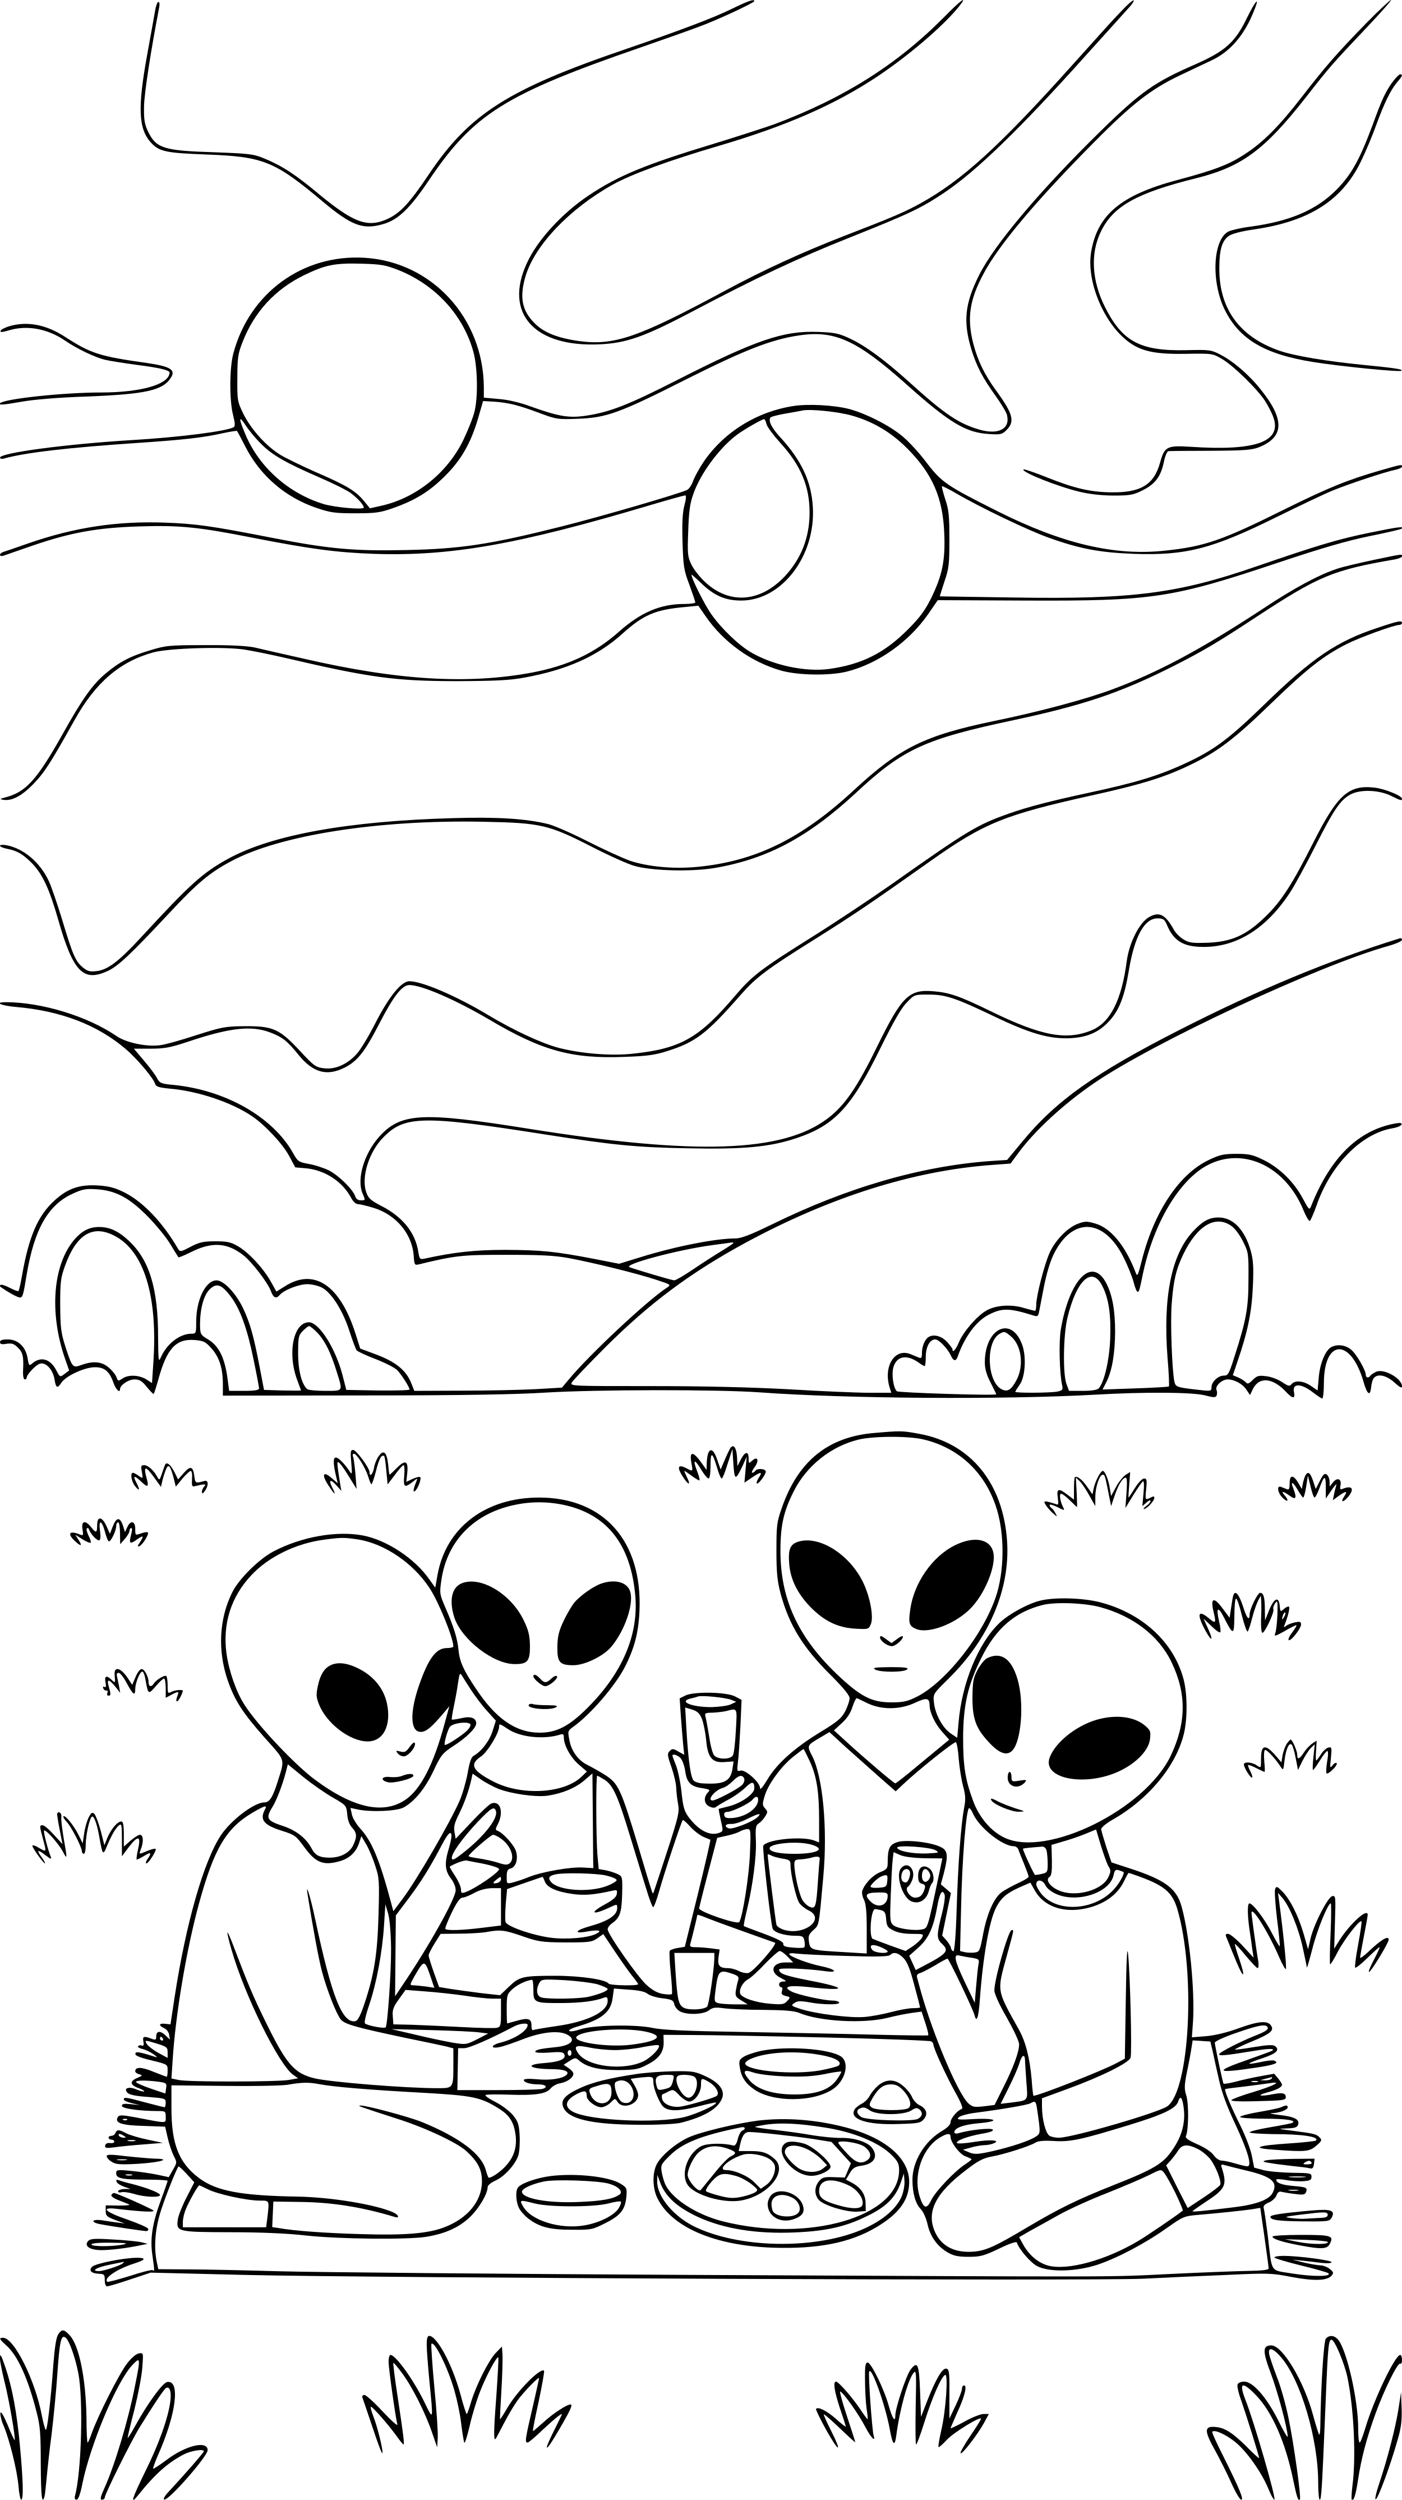
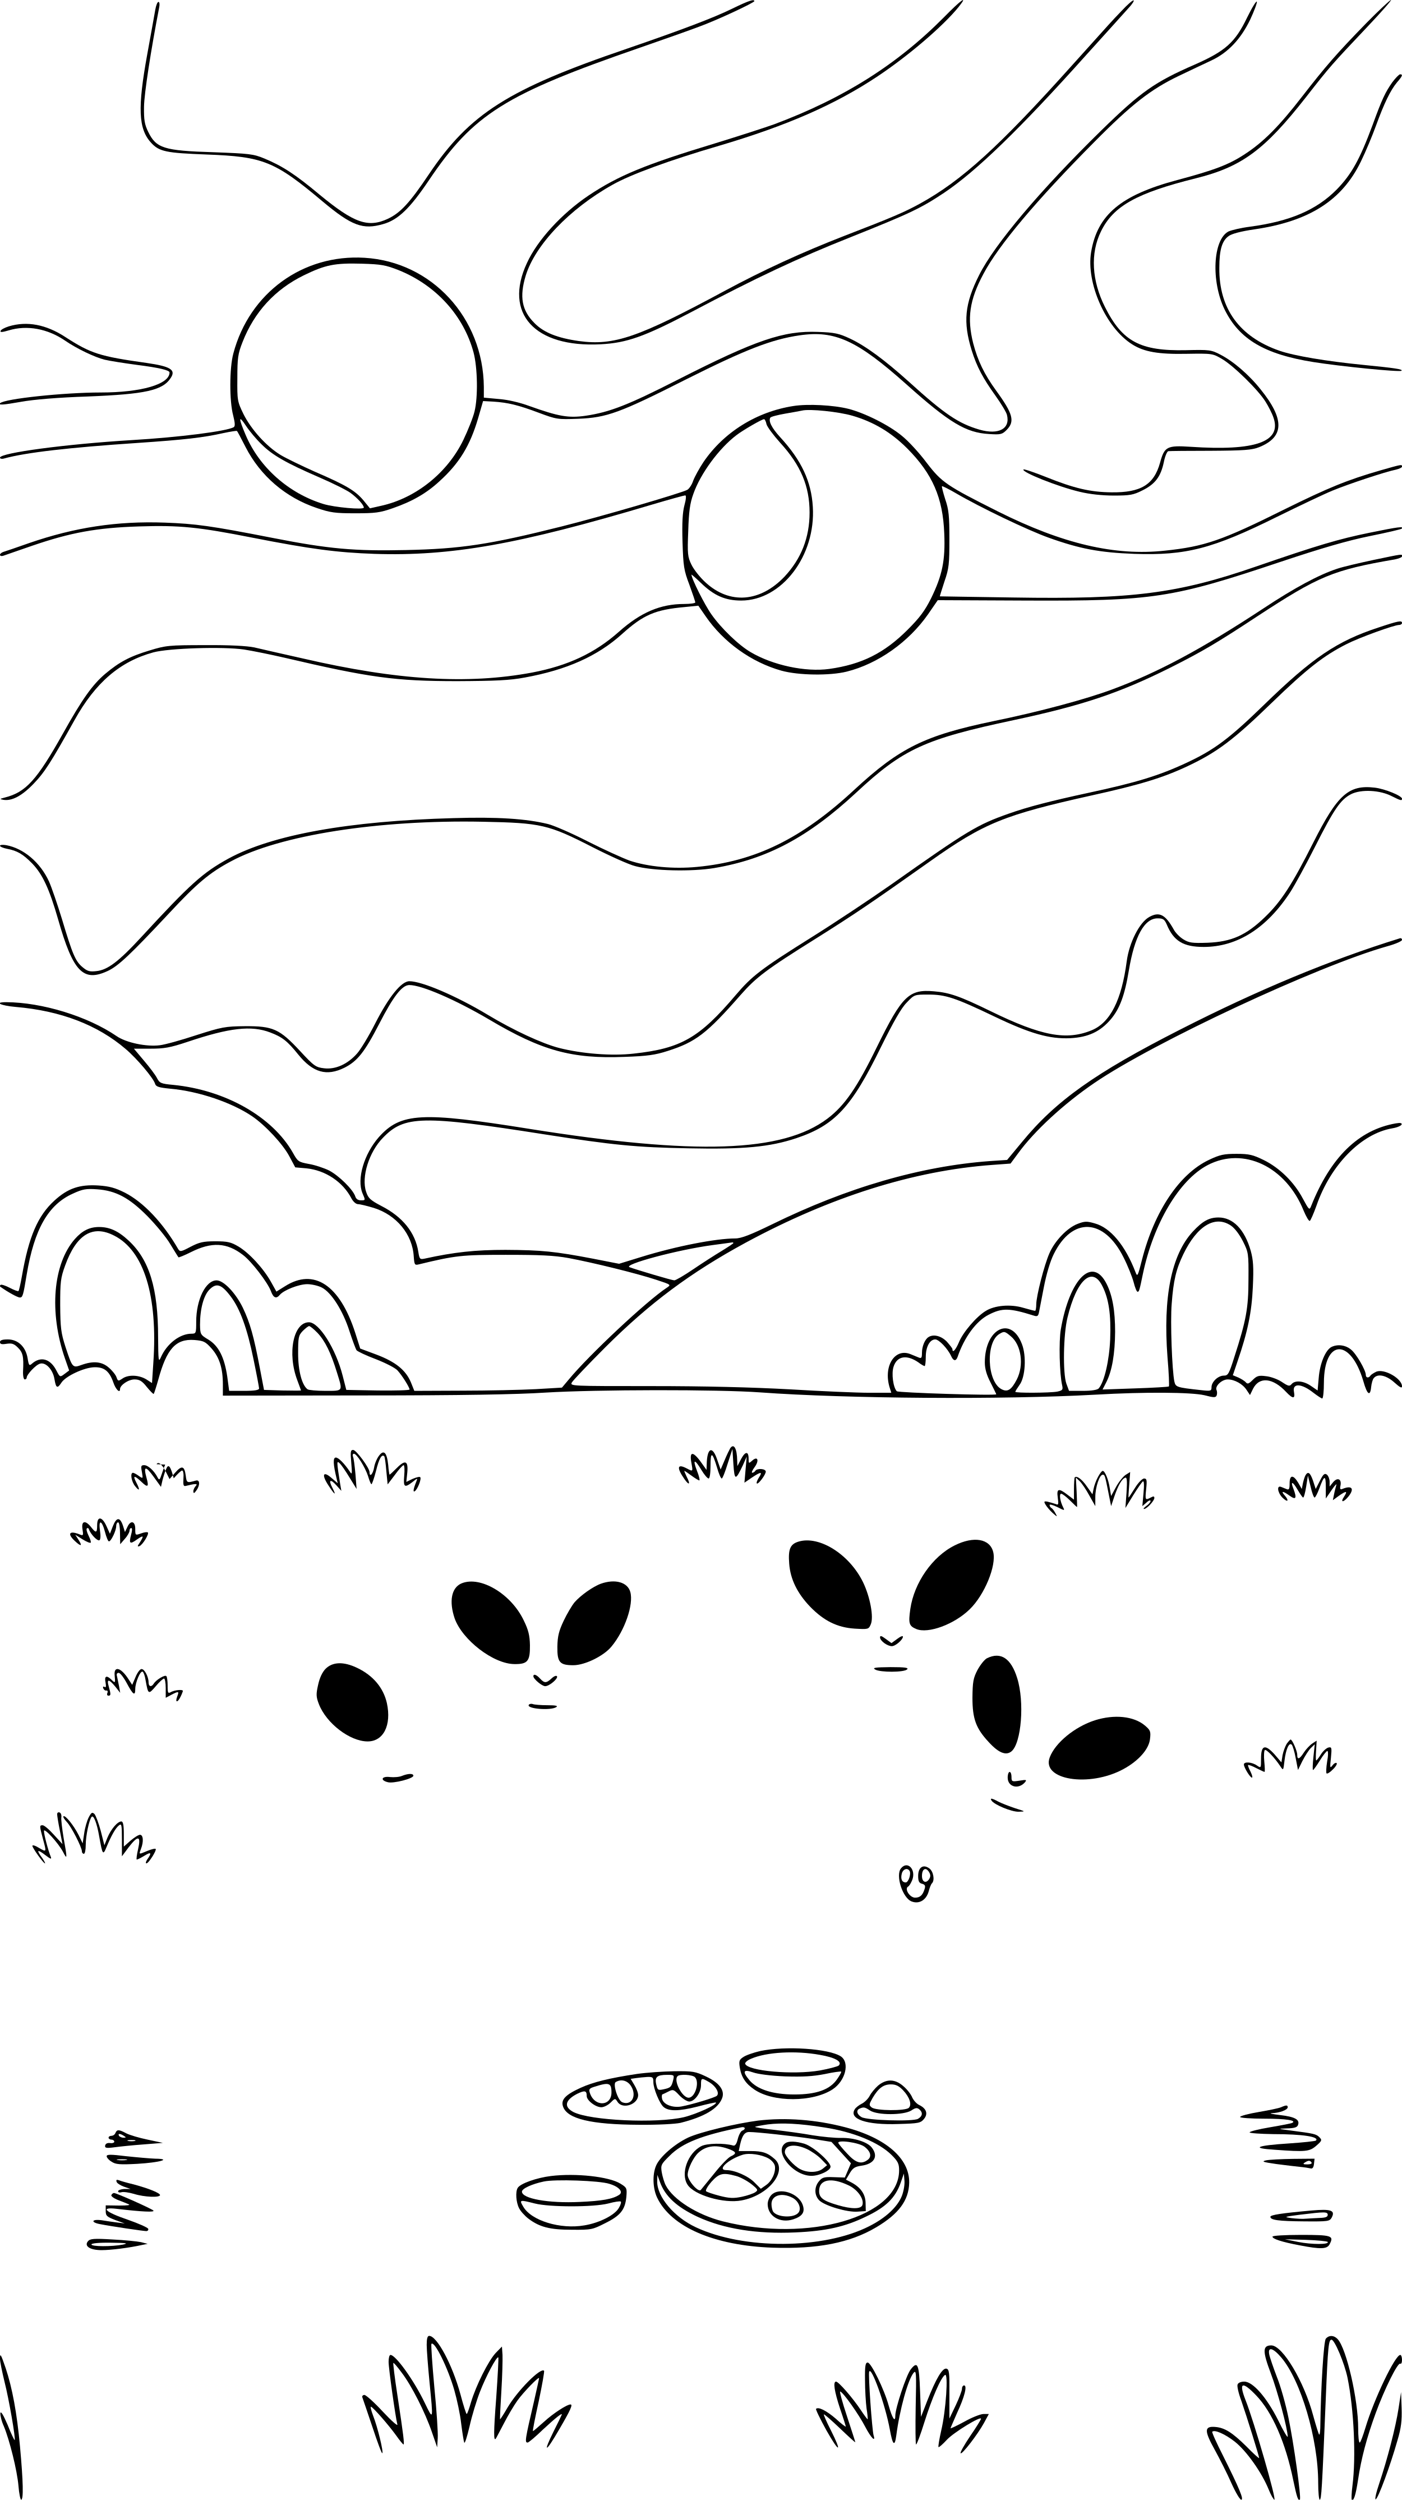
<svg xmlns="http://www.w3.org/2000/svg" version="1.0" width="736pt" height="1312pt" viewBox="0 0 736 1312" preserveAspectRatio="xMidYMid meet">
  <g transform="translate(0,1312) scale(0.1,-0.1)" fill="#000000" stroke="none">
    <path d="M3845 13075 c-100 -49 -264 -111 -555 -211 -622 -212 -824 -340 -1038 -658 -101 -151 -150 -203 -215 -234 -105 -49 -178 -23 -359 126 -128 107 -196 151 -290 190 -58 24 -79 26 -268 33 -260 8 -300 21 -342 107 -19 39 -23 62 -22 132 1 69 36 296 80 523 3 15 1 27 -4 27 -6 0 -13 -19 -17 -42 -4 -24 -23 -128 -42 -233 -51 -280 -47 -391 20 -464 43 -47 79 -54 292 -62 296 -11 356 -34 607 -245 155 -130 213 -151 320 -120 78 22 140 82 239 229 235 349 400 452 1109 697 124 43 263 92 310 110 94 34 290 126 290 134 0 12 -29 3 -115 -39z" />
    <path d="M4955 13029 c-247 -249 -527 -425 -890 -561 -44 -16 -183 -61 -310 -100 -370 -112 -509 -170 -665 -274 -140 -94 -269 -234 -324 -355 -123 -264 40 -444 387 -426 137 7 230 40 472 167 348 184 568 287 840 395 310 124 368 151 491 233 169 113 402 339 745 722 101 112 201 222 221 245 21 22 33 41 29 43 -5 2 -33 -23 -62 -54 -65 -68 -36 -37 -254 -279 -390 -435 -586 -613 -806 -734 -82 -45 -145 -72 -394 -168 -224 -87 -429 -181 -633 -291 -453 -244 -578 -287 -763 -262 -112 16 -184 44 -233 94 -67 67 -80 138 -46 250 50 161 230 350 455 476 95 54 300 129 560 205 355 105 607 215 830 363 164 109 347 266 427 365 53 66 15 40 -77 -54z" />
    <path d="M6547 13028 c-63 -131 -114 -176 -275 -247 -211 -92 -282 -142 -491 -346 -317 -310 -560 -597 -641 -759 -76 -151 -85 -246 -39 -395 27 -86 59 -146 125 -238 30 -42 57 -87 60 -100 19 -73 -43 -107 -144 -78 -110 32 -184 82 -368 249 -130 117 -229 190 -312 229 -58 27 -80 32 -168 35 -181 7 -325 -42 -734 -250 -263 -134 -358 -171 -485 -190 -91 -13 -142 -4 -296 51 -51 19 -117 34 -163 37 l-76 7 0 56 c-3 363 -274 657 -626 678 -324 20 -605 -185 -689 -502 -21 -77 -21 -251 -1 -325 10 -40 11 -57 3 -62 -35 -21 -283 -53 -537 -68 -345 -21 -690 -67 -690 -92 0 -6 10 -8 23 -4 113 31 339 57 696 81 251 17 347 28 454 52 38 8 70 13 71 11 2 -1 22 -39 45 -84 78 -152 210 -265 373 -320 73 -25 98 -28 203 -28 105 0 130 3 198 27 101 35 176 78 244 141 105 95 161 188 203 331 l26 90 55 -3 c76 -5 130 -18 239 -59 91 -34 98 -35 205 -31 151 6 217 30 571 209 309 155 446 208 592 229 185 27 301 -26 559 -256 228 -204 314 -255 435 -262 61 -4 69 -2 92 21 45 45 34 85 -54 206 -64 88 -97 158 -121 249 -33 132 -20 227 54 365 78 148 278 386 582 692 196 198 296 276 444 347 58 28 135 64 171 81 87 41 153 111 203 214 21 45 37 88 35 94 -2 7 -25 -30 -51 -83z m-4454 -1326 c196 -79 341 -239 393 -432 21 -79 24 -234 5 -310 -7 -30 -34 -98 -59 -150 -83 -171 -247 -303 -428 -344 l-62 -14 -35 43 c-43 50 -89 78 -256 150 -67 30 -148 69 -178 87 -74 45 -154 133 -195 215 -32 66 -33 72 -32 188 0 106 3 128 27 189 62 159 171 277 322 351 113 55 161 65 305 61 101 -3 124 -7 193 -34z m-720 -914 c57 -57 129 -98 302 -173 72 -31 146 -68 165 -82 38 -28 69 -63 70 -77 0 -13 -156 1 -213 19 -182 56 -335 192 -407 361 -39 91 -38 109 2 48 18 -27 54 -70 81 -96z" />
    <path d="M7172 12998 c-156 -160 -213 -226 -335 -383 -123 -159 -205 -241 -302 -304 -83 -55 -160 -84 -355 -136 -296 -79 -419 -182 -452 -378 -27 -162 77 -397 215 -484 63 -40 138 -53 287 -50 133 2 136 2 185 -27 60 -35 191 -163 229 -225 15 -24 34 -61 41 -82 45 -128 -94 -177 -435 -154 -124 8 -137 1 -160 -83 -32 -116 -101 -158 -255 -156 -111 1 -196 21 -343 80 -63 25 -116 43 -119 40 -13 -13 180 -90 294 -117 53 -13 119 -20 180 -20 85 0 103 3 152 28 66 33 95 72 111 149 6 30 17 55 23 56 7 1 107 2 222 2 177 1 217 4 255 19 132 53 135 146 8 303 -62 78 -143 147 -210 182 -50 26 -58 27 -183 24 -239 -5 -333 45 -424 226 -70 139 -78 283 -21 398 65 133 188 201 497 278 242 60 361 148 579 426 128 164 135 171 321 368 74 78 130 142 125 142 -5 0 -64 -55 -130 -122z" />
    <path d="M7309 12688 c-36 -51 -54 -88 -103 -223 -68 -183 -111 -260 -189 -340 -107 -108 -246 -167 -456 -195 -47 -6 -97 -18 -112 -25 -82 -43 -92 -262 -20 -410 77 -156 209 -234 464 -275 143 -23 456 -54 464 -46 9 8 -31 14 -202 31 -192 19 -359 47 -438 74 -210 73 -318 221 -316 435 0 95 14 142 49 167 16 12 65 25 134 35 289 42 461 152 560 356 25 51 61 137 80 190 42 115 75 184 110 226 28 32 32 42 16 42 -5 0 -24 -19 -41 -42z" />
    <path d="M46 11407 c-22 -7 -41 -17 -43 -24 -3 -8 9 -7 43 3 96 29 204 9 296 -54 61 -42 155 -87 208 -100 25 -6 100 -18 168 -27 118 -15 172 -28 172 -40 0 -62 -149 -105 -361 -105 -194 0 -505 -33 -528 -56 -12 -11 13 -10 109 7 65 12 198 23 350 28 304 12 394 32 436 97 29 43 -1 61 -126 79 -248 35 -292 49 -427 136 -101 66 -201 85 -297 56z" />
    <path d="M4165 10989 c-193 -30 -365 -137 -472 -294 -22 -33 -46 -77 -54 -98 -7 -22 -22 -43 -31 -48 -34 -18 -455 -141 -663 -193 -375 -94 -526 -117 -815 -123 -271 -6 -404 6 -695 63 -332 65 -408 75 -570 81 -251 9 -473 -25 -711 -107 -65 -23 -127 -44 -137 -47 -9 -3 -17 -10 -17 -15 0 -6 8 -8 17 -5 10 4 79 27 153 53 201 69 339 94 558 101 215 7 313 -3 597 -59 306 -60 444 -78 640 -85 404 -13 755 49 1456 258 91 27 171 49 176 49 6 0 5 -20 -4 -52 -10 -38 -13 -92 -10 -193 4 -127 7 -148 36 -224 17 -47 31 -88 31 -93 0 -4 -26 -8 -58 -8 -125 0 -228 -44 -342 -145 -127 -113 -268 -179 -457 -215 -338 -63 -706 -41 -1203 74 -107 24 -222 50 -255 58 -39 8 -129 13 -260 12 -189 0 -205 -2 -290 -28 -103 -31 -158 -60 -233 -123 -67 -57 -121 -133 -221 -312 -138 -246 -195 -309 -306 -337 -27 -7 -28 -8 -7 -12 44 -7 96 20 157 83 60 62 93 115 216 335 110 198 239 308 414 356 81 22 366 31 476 15 45 -7 138 -26 208 -42 453 -106 585 -124 911 -124 203 1 275 4 355 19 220 40 381 112 509 227 114 103 175 129 332 143 l70 7 38 -55 c94 -137 241 -242 398 -286 90 -25 255 -27 343 -5 164 41 325 155 427 301 l51 74 456 -2 c676 -3 773 12 1346 204 213 71 347 110 464 134 90 18 166 36 169 39 14 14 -16 10 -168 -21 -162 -33 -273 -66 -595 -177 -413 -143 -651 -173 -1275 -163 -212 3 -386 6 -386 6 -1 0 10 35 24 78 24 69 26 92 26 222 0 122 -3 155 -22 210 -11 35 -19 66 -17 68 2 2 34 -14 72 -36 130 -76 379 -195 488 -234 165 -59 267 -78 450 -85 272 -9 409 26 750 195 116 57 246 119 290 137 85 35 278 99 333 110 17 4 32 11 32 16 0 13 -1 12 -114 -20 -173 -50 -271 -90 -500 -203 -333 -166 -422 -196 -629 -218 -264 -29 -539 36 -877 205 -273 137 -296 153 -376 257 -38 51 -97 115 -130 141 -69 57 -194 119 -279 141 -79 20 -215 27 -290 15z m310 -51 c113 -33 204 -88 288 -172 132 -133 187 -258 194 -446 6 -141 -10 -219 -69 -340 -33 -66 -60 -102 -123 -165 -123 -123 -241 -182 -412 -206 -124 -17 -295 19 -412 88 -62 36 -154 124 -206 198 -35 49 -105 188 -105 209 0 2 22 -17 49 -43 69 -67 128 -93 212 -93 213 0 392 235 376 492 -8 133 -59 243 -171 365 -45 49 -63 85 -52 103 3 5 38 14 78 21 40 7 80 14 88 16 40 10 193 -6 265 -27z m-451 -45 c4 -14 36 -57 71 -96 109 -119 155 -229 155 -367 0 -132 -44 -243 -132 -337 -128 -134 -287 -146 -413 -31 -30 27 -63 69 -75 94 -20 41 -22 56 -17 177 3 102 9 146 27 195 37 106 135 239 226 308 32 25 134 84 145 84 4 0 10 -12 13 -27z" />
    <path d="M7210 10181 c-75 -16 -161 -36 -190 -46 -95 -31 -224 -100 -387 -208 -324 -213 -551 -335 -793 -425 -136 -51 -385 -118 -625 -167 -360 -75 -491 -139 -730 -360 -278 -258 -520 -376 -826 -405 -125 -12 -258 1 -354 33 -38 14 -137 59 -220 101 -82 42 -176 83 -208 91 -115 28 -265 38 -497 31 -548 -15 -950 -87 -1180 -212 -135 -74 -200 -132 -458 -412 -119 -129 -177 -173 -236 -179 -35 -4 -47 -1 -73 21 -37 31 -52 66 -108 253 -24 78 -54 166 -68 197 -46 100 -133 173 -224 190 -18 3 -33 2 -33 -3 0 -5 17 -12 37 -16 53 -10 83 -27 132 -77 54 -56 90 -133 136 -293 79 -277 132 -331 261 -271 55 26 115 82 322 303 146 157 213 213 324 272 255 138 775 219 1323 208 306 -6 344 -15 573 -132 92 -47 194 -93 227 -101 93 -25 295 -30 415 -10 277 47 492 161 746 397 245 228 358 280 824 379 361 77 556 142 822 275 169 85 244 129 458 270 324 212 397 243 723 299 20 4 37 11 37 16 0 13 9 14 -150 -19z" />
    <path d="M7235 9826 c-216 -71 -344 -157 -598 -404 -185 -180 -263 -238 -409 -306 -144 -67 -261 -103 -513 -157 -199 -43 -320 -74 -421 -110 -164 -58 -213 -87 -615 -371 -113 -79 -301 -204 -418 -277 -268 -168 -313 -203 -399 -304 -191 -225 -287 -280 -536 -307 -114 -13 -270 -1 -392 30 -88 23 -236 91 -374 174 -165 99 -345 176 -411 176 -42 0 -108 -82 -179 -221 -34 -67 -77 -138 -96 -159 -50 -56 -113 -84 -172 -77 -44 5 -53 11 -127 91 -108 116 -142 131 -290 130 -102 -1 -120 -4 -254 -47 -79 -26 -165 -50 -192 -53 -70 -9 -176 13 -227 48 -152 104 -391 177 -579 178 -67 0 -30 -18 50 -25 235 -20 429 -94 577 -221 59 -50 145 -152 154 -182 5 -16 20 -20 79 -26 150 -13 325 -73 431 -145 70 -48 161 -146 195 -210 l31 -58 58 -5 c100 -10 192 -71 237 -158 9 -17 24 -30 34 -30 10 0 48 -9 84 -20 118 -37 202 -138 209 -254 3 -42 5 -47 23 -43 198 48 229 51 460 51 179 0 252 -3 330 -17 128 -24 357 -80 460 -114 79 -26 79 -26 55 -42 -105 -69 -409 -354 -513 -480 l-37 -44 -137 -8 c-76 -4 -250 -8 -388 -8 l-250 -1 -18 45 c-27 64 -80 107 -180 145 l-86 32 -26 82 c-81 252 -217 342 -369 245 l-45 -28 -29 52 c-40 71 -115 152 -171 185 -39 23 -57 27 -121 27 -63 0 -84 -5 -130 -29 -51 -27 -55 -27 -65 -11 -80 138 -182 245 -279 295 -52 26 -82 34 -140 38 -99 6 -160 -15 -230 -79 -88 -80 -135 -190 -171 -397 -7 -40 -15 -75 -18 -78 -2 -3 -23 5 -46 17 -23 12 -45 19 -48 15 -4 -3 -4 -7 -2 -9 42 -30 92 -57 103 -57 15 0 18 10 36 120 40 239 113 367 242 425 52 24 70 27 127 23 100 -7 170 -45 266 -142 44 -45 98 -110 119 -146 22 -36 41 -67 43 -69 1 -2 31 10 65 27 109 55 189 51 274 -15 45 -34 129 -144 146 -189 13 -36 28 -43 47 -20 21 25 100 56 144 56 23 0 58 -8 77 -18 50 -26 110 -121 144 -227 16 -49 33 -95 38 -102 5 -6 51 -28 102 -47 51 -20 102 -46 113 -59 23 -25 63 -88 63 -100 0 -4 -75 -6 -166 -5 l-166 3 -19 74 c-36 142 -124 281 -177 281 -82 0 -115 -163 -61 -305 10 -27 19 -51 19 -53 0 -1 -44 -1 -97 0 l-97 3 -22 115 c-32 168 -51 236 -89 316 -38 78 -101 144 -138 144 -57 0 -107 -101 -107 -217 0 -61 -1 -63 -25 -63 -61 0 -130 -53 -161 -125 -12 -27 -13 -15 -14 105 0 259 -46 408 -155 509 -55 51 -100 71 -155 71 -50 0 -88 -19 -127 -63 -115 -131 -136 -384 -52 -627 l22 -63 -24 -18 c-24 -18 -24 -18 -42 16 -32 64 -83 78 -129 38 -14 -13 -17 -10 -23 28 -10 61 -51 99 -104 99 -29 0 -41 -4 -41 -14 0 -11 9 -13 34 -9 28 4 39 1 60 -20 26 -26 31 -46 27 -124 -1 -24 3 -43 9 -43 5 0 10 4 10 9 0 17 49 69 71 74 30 8 67 -32 75 -82 8 -47 15 -51 37 -17 23 34 119 79 173 80 51 1 78 -20 99 -80 12 -36 35 -59 35 -35 0 21 44 51 76 51 26 0 40 -8 65 -40 18 -22 34 -38 36 -36 2 2 13 36 24 75 44 162 92 215 189 208 49 -4 58 -8 91 -45 41 -47 59 -103 59 -189 l0 -58 738 1 c510 0 805 5 957 15 264 16 906 17 1125 1 451 -33 1276 -39 1760 -12 261 15 504 13 573 -3 50 -13 59 -13 64 -1 3 8 3 21 -1 29 -8 21 29 55 59 55 36 0 79 -24 99 -55 l18 -27 16 33 c33 65 104 58 174 -17 35 -37 48 -37 41 0 -10 48 39 46 102 -4 21 -16 42 -30 46 -30 5 0 9 37 9 83 1 230 140 235 207 8 20 -71 36 -83 41 -31 2 19 8 41 14 47 20 25 66 15 108 -23 29 -26 40 -32 40 -20 0 40 -91 93 -134 77 -13 -6 -27 -15 -31 -20 -9 -15 -25 -14 -25 3 0 24 -50 111 -78 133 -29 24 -71 29 -103 13 -31 -17 -60 -86 -66 -160 l-6 -68 -35 24 c-39 27 -84 31 -102 9 -10 -12 -17 -11 -51 12 -21 14 -59 28 -83 30 -38 5 -48 2 -70 -20 -20 -20 -27 -23 -36 -12 -6 7 -24 18 -39 25 l-29 12 24 71 c54 157 75 259 81 392 5 106 2 142 -11 190 -32 112 -93 175 -169 175 -50 0 -84 -19 -136 -75 -112 -122 -156 -344 -132 -659 7 -81 10 -150 7 -153 -2 -2 -82 -7 -176 -10 l-172 -6 20 39 c30 59 45 148 46 264 0 111 -14 191 -45 252 -74 147 -194 27 -240 -239 -11 -64 -7 -234 7 -294 5 -23 2 -27 -26 -33 -39 -7 -220 -8 -220 -1 0 3 10 19 22 36 31 41 37 152 13 214 -57 151 -195 83 -195 -96 0 -32 9 -65 30 -105 16 -32 30 -60 30 -62 0 -8 -514 8 -522 16 -19 19 -29 93 -17 129 18 56 69 65 131 22 14 -11 29 -19 32 -19 3 0 6 21 6 48 0 53 21 92 50 92 19 0 65 -48 83 -87 12 -27 25 -29 34 -5 35 103 98 189 164 222 70 36 109 35 236 -5 18 -6 23 -3 27 16 3 13 14 74 26 134 13 67 33 135 52 173 97 196 263 189 366 -17 22 -43 45 -101 53 -130 7 -28 16 -51 21 -51 8 0 10 8 28 95 56 265 191 492 340 570 188 98 410 -7 504 -240 13 -31 27 -55 32 -53 4 2 20 38 35 80 74 214 235 378 398 406 25 4 46 13 49 20 2 8 -6 10 -30 6 -196 -34 -343 -178 -445 -434 -9 -23 -11 -21 -44 40 -45 85 -121 160 -204 201 -57 28 -77 33 -143 33 -66 0 -87 -4 -144 -31 -156 -73 -288 -270 -353 -525 -22 -87 -24 -91 -34 -65 -54 141 -132 234 -214 256 -41 12 -53 12 -91 -3 -54 -21 -119 -89 -147 -154 -27 -61 -69 -225 -69 -268 0 -19 -3 -34 -6 -34 -3 0 -31 7 -62 16 -67 20 -151 13 -198 -17 -49 -30 -119 -112 -140 -164 -17 -40 -34 -59 -34 -36 0 4 -14 22 -30 40 -30 30 -70 40 -96 23 -19 -12 -34 -49 -34 -82 0 -27 -3 -31 -17 -25 -10 4 -30 12 -44 18 -81 32 -141 -61 -110 -171 l10 -32 -116 0 c-63 0 -251 8 -416 18 -203 11 -442 17 -729 17 -421 0 -426 0 -416 19 6 11 86 95 177 186 232 231 445 390 736 548 444 240 881 378 1295 408 l95 7 40 54 c84 116 240 260 400 369 310 212 1174 615 1536 717 44 12 79 27 79 34 0 7 -6 11 -12 8 -368 -114 -747 -272 -1153 -479 -446 -227 -652 -373 -830 -590 l-78 -94 -91 -6 c-365 -27 -749 -139 -1143 -332 -113 -55 -162 -74 -193 -74 -102 0 -312 -41 -493 -97 l-117 -36 -138 27 c-199 38 -267 45 -459 46 -159 0 -269 -12 -424 -46 -24 -5 -27 -3 -33 36 -16 101 -82 183 -193 240 -59 31 -70 41 -81 75 -26 77 15 209 89 284 112 116 205 118 849 17 359 -56 478 -68 755 -73 290 -6 426 7 565 53 203 68 290 162 445 479 66 133 106 204 135 233 40 42 40 42 113 42 91 0 140 -16 347 -115 188 -90 289 -119 399 -114 94 5 157 34 213 100 46 55 72 123 94 255 30 181 82 274 151 274 29 0 36 -5 48 -32 36 -87 87 -118 194 -118 177 0 332 99 456 290 23 36 81 142 128 235 100 198 134 248 190 277 52 26 151 22 214 -11 46 -23 53 -25 53 -13 0 15 -90 52 -143 58 -137 16 -195 -36 -322 -287 -113 -224 -169 -310 -254 -392 -99 -96 -176 -130 -301 -135 -83 -3 -99 0 -128 18 -18 11 -41 34 -50 51 -44 79 -76 96 -129 66 -51 -28 -105 -134 -118 -232 -27 -204 -86 -321 -183 -362 -133 -55 -264 -31 -532 100 -162 79 -215 97 -296 104 -132 12 -168 -23 -299 -289 -106 -217 -171 -311 -261 -379 -236 -178 -690 -193 -1564 -54 -568 91 -676 85 -791 -43 -78 -89 -117 -220 -86 -295 16 -37 16 -37 -8 -37 -15 0 -26 7 -30 21 -12 36 -86 109 -138 136 -27 13 -75 29 -106 34 -54 10 -58 13 -83 58 -107 189 -354 330 -629 357 -64 6 -71 9 -85 36 -8 16 -39 57 -68 91 l-53 63 86 0 c73 0 103 5 196 36 220 74 335 87 434 49 63 -24 89 -44 147 -116 77 -95 149 -115 242 -69 68 34 106 82 182 229 76 148 121 205 159 205 65 0 242 -77 419 -181 277 -164 433 -207 711 -196 119 4 161 10 226 31 148 47 206 92 383 294 82 93 133 132 392 294 204 128 294 189 602 407 285 202 390 244 848 346 254 56 376 93 507 155 152 72 238 136 440 332 184 178 272 247 393 308 67 34 249 100 275 100 8 0 15 5 15 10 0 15 -17 12 -125 -24z m-774 -3138 c21 -14 45 -46 64 -83 29 -58 30 -64 29 -200 0 -151 -12 -215 -74 -407 -28 -89 -33 -98 -55 -98 -31 0 -65 -33 -65 -61 0 -20 -4 -21 -57 -15 -128 14 -131 16 -138 45 -12 57 -22 314 -14 408 9 122 23 181 61 260 72 149 166 206 249 151z m-5862 -53 c157 -79 230 -317 206 -667 l-7 -107 -31 20 c-39 23 -95 25 -125 3 -21 -14 -23 -14 -31 9 -5 13 -24 36 -41 50 -36 31 -81 35 -142 13 -47 -17 -48 -15 -84 94 -24 75 -27 100 -28 220 0 122 2 142 26 208 59 163 144 215 257 157z m3251 -39 c0 -3 -28 -21 -62 -42 -35 -21 -102 -64 -149 -96 -47 -32 -92 -58 -99 -58 -12 0 -194 54 -235 69 -36 14 250 91 435 116 52 7 98 13 103 14 4 1 7 -1 7 -3z m1937 -226 c34 -67 46 -151 41 -280 -5 -111 -30 -221 -60 -257 -7 -8 -37 -13 -83 -13 l-73 0 -14 38 c-19 54 -16 259 6 347 48 199 130 272 183 165z m-4577 -53 c50 -65 88 -170 121 -332 16 -77 29 -146 29 -152 0 -9 -22 -13 -78 -13 l-79 0 -10 75 c-15 101 -45 161 -99 194 -42 25 -43 28 -44 78 0 83 19 154 50 185 36 36 62 28 110 -35z m458 -194 c39 -42 69 -103 101 -207 31 -100 34 -96 -61 -96 -46 0 -88 4 -93 8 -30 21 -50 98 -50 188 0 84 2 95 24 118 14 14 29 26 34 26 5 0 26 -17 45 -37z m3639 -17 c55 -46 69 -151 31 -226 -29 -56 -49 -68 -81 -51 -76 41 -83 248 -10 290 25 15 28 14 60 -13z" />
-     <path d="M4590 5599 c-243 -20 -401 -148 -486 -394 -26 -74 -28 -91 -28 -225 0 -117 5 -160 22 -225 46 -167 117 -282 264 -428 66 -66 98 -105 98 -120 0 -13 -10 -43 -22 -67 -20 -38 -39 -55 -133 -112 -136 -83 -228 -166 -277 -249 -23 -38 -38 -56 -38 -44 0 30 -77 98 -102 92 -19 -6 -20 -3 -14 46 4 29 9 113 13 188 l6 137 -34 18 c-44 24 -221 27 -263 4 l-28 -14 6 -91 c4 -49 9 -116 12 -148 l6 -57 -31 17 c-27 16 -32 16 -45 3 -14 -14 -13 -23 9 -85 13 -39 25 -88 25 -110 1 -22 5 -60 10 -85 7 -41 2 -64 -57 -245 -36 -110 -68 -207 -71 -215 -3 -11 -7 -8 -12 10 -5 14 -38 122 -73 241 -88 290 -101 318 -169 362 -30 19 -71 42 -91 52 -50 23 -88 74 -98 133 -9 45 -8 48 18 67 92 65 222 216 273 315 51 100 72 181 77 295 16 366 -187 595 -527 595 -281 0 -488 -157 -533 -405 l-12 -68 -30 42 c-76 110 -224 208 -350 232 -140 26 -323 -7 -470 -84 -77 -41 -183 -146 -217 -217 -67 -136 -76 -301 -24 -455 37 -109 79 -174 196 -306 111 -124 106 -108 68 -229 -26 -83 -43 -110 -70 -110 -53 0 -174 -92 -228 -172 -90 -135 -184 -463 -243 -848 l-22 -145 -28 3 c-33 4 -36 -9 -5 -23 13 -6 24 -21 26 -35 l4 -25 -25 24 c-28 25 -47 21 -47 -9 0 -17 -4 -18 -26 -10 -39 15 -47 12 -41 -16 3 -18 1 -24 -9 -20 -7 3 -16 1 -19 -4 -3 -4 7 -11 23 -14 15 -4 41 -16 57 -27 17 -12 23 -19 14 -16 -67 22 -100 29 -105 24 -13 -13 9 -24 85 -42 81 -20 81 -20 81 -52 0 -18 -2 -33 -5 -33 -2 0 -34 12 -69 26 -62 26 -96 27 -96 3 0 -6 9 -13 21 -16 19 -5 18 -7 -10 -19 -41 -17 -39 -37 5 -53 19 -7 33 -15 31 -18 -3 -2 -20 2 -40 10 -42 18 -71 7 -47 -18 11 -10 46 -17 108 -21 88 -7 92 -8 92 -30 0 -13 -3 -24 -6 -24 -3 0 -48 11 -100 25 -104 28 -114 29 -114 16 0 -6 19 -14 43 -20 l42 -10 -47 5 c-37 4 -48 2 -48 -9 0 -14 93 -27 192 -27 36 0 38 -2 38 -31 0 -35 13 -35 -159 -2 -70 13 -85 13 -92 2 -19 -31 17 -44 135 -47 l113 -4 13 -57 c7 -31 21 -73 31 -94 19 -37 19 -37 -3 -75 l-22 -39 -60 13 c-34 7 -96 16 -138 20 -74 7 -78 6 -78 -13 0 -27 32 -33 166 -33 57 0 104 -3 104 -6 0 -3 -15 -47 -34 -98 -46 -123 -59 -206 -46 -292 12 -86 12 -86 1 -79 -6 3 -60 -11 -121 -31 -62 -19 -114 -33 -117 -30 -20 19 51 67 142 96 60 19 65 30 14 30 -67 0 -218 -30 -235 -47 -20 -20 -5 -35 35 -37 28 -1 31 -4 31 -33 0 -20 5 -33 12 -33 7 0 62 16 121 36 l108 36 492 -12 c675 -16 4442 -32 4717 -20 118 6 317 15 442 20 215 10 233 10 339 -11 119 -22 187 -20 210 8 11 13 10 18 -10 34 -13 11 -35 19 -50 19 -14 1 -53 7 -86 15 l-60 15 50 -5 c28 -3 74 -8 103 -12 31 -3 52 -2 52 4 0 10 -175 33 -252 33 -27 0 -48 -4 -48 -8 0 -5 62 -23 138 -42 75 -18 141 -37 145 -41 22 -18 -76 -19 -180 -3 -131 22 -113 -5 -138 204 -9 69 -18 132 -21 141 -3 11 5 20 27 29 17 7 35 24 40 37 6 17 15 23 27 19 9 -2 41 -8 69 -11 44 -6 54 -4 59 9 9 24 3 27 -68 33 -59 5 -88 16 -88 33 0 4 23 3 51 -2 27 -5 69 -8 92 -6 34 2 42 7 42 23 0 19 -7 20 -101 21 -56 1 -124 7 -151 14 l-49 13 -12 61 c-6 34 -34 106 -61 161 -47 93 -85 185 -79 190 2 2 48 8 103 14 55 7 116 15 135 18 64 10 18 -14 -90 -47 -58 -17 -109 -36 -115 -42 -7 -6 39 -9 137 -6 130 3 148 5 148 20 0 22 -16 26 -65 17 -69 -14 -93 -8 -35 8 53 14 80 28 80 42 0 4 -9 18 -20 32 l-21 25 -72 -13 c-40 -7 -98 -20 -131 -29 -32 -8 -60 -13 -63 -10 -3 3 -37 160 -46 214 -1 7 42 28 112 52 115 40 155 48 165 31 8 -12 -10 -24 -64 -45 -78 -31 -190 -88 -190 -98 0 -10 35 -6 184 18 76 13 111 13 95 1 -2 -2 -59 -23 -127 -47 -181 -63 -172 -74 36 -43 103 15 132 26 100 38 -7 3 -41 -1 -76 -9 -78 -16 -69 -6 20 23 68 23 87 41 63 61 -11 9 -37 8 -111 -4 -53 -9 -98 -15 -100 -13 -3 2 36 21 85 41 99 41 121 58 104 84 -17 28 -65 25 -169 -13 -63 -23 -126 -38 -173 -42 l-74 -6 6 84 c10 162 -19 456 -60 602 -26 96 -88 141 -273 201 l-95 31 -27 80 c-14 44 -27 87 -27 95 0 8 27 31 61 50 185 105 329 277 372 446 20 79 20 209 0 288 -51 196 -216 349 -441 407 -88 22 -230 27 -308 9 -64 -14 -169 -71 -218 -118 -112 -107 -198 -317 -215 -525 l-7 -78 -34 23 c-42 28 -82 101 -88 162 -5 45 -5 45 74 123 215 210 326 471 310 722 -20 307 -192 518 -464 566 -86 16 -95 16 -233 4z m258 -34 c181 -43 316 -166 378 -345 46 -131 49 -318 9 -458 -59 -202 -263 -467 -421 -547 -50 -25 -71 -30 -134 -30 -106 0 -164 31 -291 152 -201 194 -292 392 -292 643 0 134 17 209 70 313 67 134 196 236 339 271 79 19 263 20 342 1z m-1840 -356 c196 -60 305 -214 327 -464 18 -205 -67 -404 -249 -587 -99 -99 -165 -133 -256 -132 -124 1 -229 75 -333 233 -65 97 -84 140 -90 201 -6 62 -25 122 -70 225 -29 67 -30 73 -20 141 30 210 177 357 398 398 97 19 200 13 293 -15z m-1128 -169 c139 -22 289 -124 375 -255 48 -73 125 -262 125 -307 0 -4 -16 -8 -35 -8 -56 0 -97 -56 -146 -198 -49 -143 -45 -242 10 -242 28 0 57 24 125 105 l25 30 -26 -95 c-57 -211 -125 -343 -206 -397 -115 -77 -272 -43 -472 105 -105 77 -305 289 -372 395 -43 67 -81 176 -94 268 -21 156 23 297 130 411 90 97 236 168 383 187 90 12 105 12 178 1z m3895 -355 c174 -47 309 -151 375 -289 80 -166 78 -319 -5 -493 -135 -280 -647 -533 -870 -429 -72 33 -136 108 -168 198 -40 109 -51 179 -51 328 1 171 24 274 95 417 77 156 176 242 322 279 66 17 221 11 302 -11z m-3302 -435 c21 -32 58 -82 84 -110 l46 -51 -17 -54 c-16 -52 -59 -108 -99 -130 -13 -7 -22 -33 -32 -91 -8 -44 -27 -110 -42 -145 -51 -116 -221 -409 -297 -512 l-51 -68 -13 48 c-59 221 -100 320 -161 386 -21 23 -41 57 -44 75 l-7 33 38 -8 c69 -15 204 -9 240 10 57 31 112 97 157 191 40 85 47 94 108 134 67 43 117 93 117 117 0 28 -29 39 -78 27 -26 -6 -49 -9 -50 -7 -2 2 3 34 11 72 8 37 18 93 22 123 7 46 9 52 19 37 6 -10 28 -45 49 -77z m1364 -51 l28 -11 -30 -14 c-16 -7 -62 -13 -101 -14 -104 0 -176 30 -106 46 15 3 32 8 37 10 18 7 143 -6 172 -17z m718 -19 c74 -35 170 -34 249 3 60 28 75 26 76 -12 0 -38 28 -97 63 -137 l40 -45 -33 -27 c-18 -15 -80 -66 -138 -114 -58 -49 -108 -88 -112 -88 -7 0 -151 122 -254 216 l-68 62 40 37 c27 24 47 53 57 86 9 28 20 48 23 46 4 -1 30 -14 57 -27z m-870 -82 c8 -21 18 -70 22 -110 8 -94 32 -122 99 -116 l45 3 -6 -40 c-11 -66 -45 -82 -160 -75 -16 1 -36 7 -43 14 -16 16 -28 100 -38 260 l-7 124 37 -11 c28 -9 39 -20 51 -49z m178 -60 c-3 -62 -10 -121 -15 -130 -12 -24 -80 -24 -99 -1 -8 9 -19 50 -25 92 -7 42 -15 88 -19 104 -7 26 -6 27 36 28 24 1 58 5 74 9 57 15 55 19 48 -102z m-1393 29 c0 -8 -10 -23 -22 -34 -33 -29 -108 -77 -113 -71 -6 6 15 80 27 95 18 22 108 30 108 10z m195 -21 c64 -44 187 -57 273 -31 18 6 22 4 22 -16 1 -41 36 -104 79 -141 l42 -36 -28 -27 c-91 -88 -312 -101 -458 -28 -116 59 -133 92 -70 134 34 23 95 123 95 156 0 18 3 17 45 -11z m1948 -250 l89 -78 36 34 c80 76 272 229 280 224 5 -3 12 -43 15 -88 4 -46 14 -110 23 -143 13 -48 14 -70 5 -115 -16 -86 -32 -294 -39 -533 -4 -133 -11 -217 -17 -218 -5 0 -12 8 -13 18 -2 10 -14 28 -25 41 l-21 23 23 112 23 111 -26 23 -27 23 16 59 c23 91 21 118 -15 136 -50 26 -181 41 -228 27 -42 -13 -52 -33 -52 -108 0 -30 -4 -36 -39 -50 -38 -15 -80 -58 -94 -97 -4 -10 0 -31 8 -47 11 -21 15 -63 15 -156 l0 -127 -117 7 c-175 10 -180 11 -186 53 -5 30 -2 40 22 62 32 30 29 14 53 281 23 252 -2 522 -58 633 -29 56 -29 56 43 98 l47 28 85 -78 c48 -43 126 -112 174 -155z m-363 82 c37 -79 50 -161 50 -310 l0 -118 -26 10 c-63 24 -247 6 -267 -27 -6 -9 38 -403 49 -435 6 -20 62 -38 120 -38 37 0 42 -3 47 -27 3 -16 2 -31 -1 -34 -4 -3 -31 -4 -60 -1 -39 3 -52 8 -50 19 2 10 -28 26 -100 53 -57 21 -105 39 -107 41 -2 2 5 40 16 84 31 129 51 284 47 367 -3 64 0 78 14 87 10 6 25 22 34 36 15 24 15 27 0 44 -14 16 -15 22 -1 67 18 61 89 157 152 206 27 21 49 38 51 38 2 0 16 -28 32 -62z m-677 14 c9 -10 20 -40 24 -67 8 -60 29 -82 88 -90 43 -7 45 -9 30 -24 -23 -26 -19 -60 10 -73 18 -8 28 -8 38 1 8 6 36 23 63 37 27 14 65 41 85 60 37 36 49 36 49 -2 0 -30 -70 -79 -136 -95 -27 -7 -50 -13 -51 -13 -1 -1 4 -28 11 -60 13 -56 13 -58 -9 -66 -48 -18 -108 13 -160 83 -23 31 -29 53 -37 128 -5 49 -18 112 -28 140 -11 27 -20 52 -20 54 0 12 29 3 43 -13z m-1825 -207 c69 -40 70 -40 75 -88 2 -30 12 -56 26 -70 25 -28 26 -48 5 -92 -19 -40 -66 -65 -124 -65 -51 0 -76 12 -94 48 -29 55 -83 97 -156 120 -78 26 -86 39 -51 96 22 34 54 118 71 183 l11 43 83 -68 c46 -37 115 -85 154 -107z m869 46 c67 -26 194 -44 256 -36 76 11 148 40 195 81 l42 36 2 -216 c1 -119 2 -231 2 -248 l1 -33 -51 3 c-66 5 -218 -22 -286 -49 -29 -12 -68 -25 -85 -29 -33 -8 -33 -8 -33 30 0 29 4 39 20 43 28 7 41 48 29 90 -9 32 -69 99 -99 109 -10 3 -9 11 4 35 31 62 13 123 -33 108 -11 -3 -58 -47 -104 -96 l-85 -90 -6 35 c-5 28 0 48 23 94 28 56 53 125 66 185 l6 28 43 -30 c24 -17 66 -39 93 -50z m558 47 c44 -29 69 -85 135 -303 29 -93 65 -214 82 -267 16 -54 33 -98 37 -98 4 0 18 37 31 83 28 100 117 367 124 374 2 3 21 -13 40 -35 20 -22 51 -45 69 -53 17 -7 34 -14 36 -15 2 -2 -27 -129 -65 -283 l-69 -279 -37 -6 c-20 -3 -39 -10 -42 -15 -3 -5 -1 -57 5 -115 6 -59 9 -109 6 -112 -3 -3 -25 -3 -48 1 -29 5 -55 20 -85 47 -48 44 -204 267 -204 292 0 8 9 21 21 30 43 30 52 55 55 153 2 92 2 94 -24 107 -15 7 -43 16 -63 20 l-36 6 -7 77 c-7 90 -8 413 -1 413 3 0 21 -10 40 -22z m732 6 c3 -9 -2 -24 -13 -34 -21 -20 -135 -80 -153 -80 -32 0 12 55 53 66 13 3 36 19 52 35 31 32 52 37 61 13z m73 -110 c0 -45 -64 -90 -135 -96 -31 -2 -40 1 -43 15 -2 11 3 17 15 17 25 0 115 43 132 63 17 21 31 22 31 1z m-2590 -53 c-28 -53 -4 -81 93 -111 63 -20 71 -25 113 -83 61 -84 101 -100 186 -76 51 14 86 46 102 93 l13 39 26 -44 c14 -24 35 -74 47 -112 21 -63 22 -79 17 -260 -6 -208 -23 -312 -75 -467 -19 -57 -34 -86 -46 -88 -69 -14 -125 129 -212 538 -24 114 -51 200 -39 125 27 -169 59 -344 76 -405 24 -91 73 -217 97 -248 20 -26 76 -42 341 -98 97 -20 193 -40 214 -45 l37 -10 0 -82 c0 -128 1 -127 -84 -127 -166 0 -565 32 -646 52 -106 26 -147 75 -254 293 -68 138 -96 205 -171 403 -15 40 -29 71 -31 69 -2 -2 7 -42 21 -89 69 -241 247 -601 323 -657 l27 -19 -50 -9 c-63 -10 -527 -11 -577 0 l-38 8 6 92 c15 243 73 588 140 831 78 283 141 390 278 471 68 40 81 43 66 16z m1213 -5 c14 -36 -55 -127 -163 -214 -50 -40 -66 -49 -68 -36 -5 22 53 103 136 192 70 73 86 83 95 58z m2505 -15 c32 -73 155 -171 214 -171 10 0 21 -8 24 -17 3 -10 17 -44 30 -76 13 -32 24 -62 24 -67 0 -5 -25 -20 -56 -34 -30 -14 -68 -35 -84 -46 -41 -29 -78 -111 -99 -221 -17 -90 -19 -94 -45 -97 -16 -2 -39 -1 -52 2 l-24 6 5 213 c5 265 27 537 43 537 4 0 13 -13 20 -29z m-1133 -20 c-27 -24 -131 -65 -150 -57 -25 9 -17 25 13 23 15 -2 52 10 82 25 65 32 82 35 55 9z m-38 -188 c-4 -116 -38 -332 -56 -361 -9 -15 -211 54 -211 72 1 6 22 92 48 190 l47 180 50 11 c28 6 59 16 70 23 11 6 28 12 39 12 17 0 18 -8 13 -127z m1883 -70 c12 -19 12 -27 -2 -56 -33 -70 -174 -107 -260 -69 -48 21 -72 57 -47 72 9 6 12 32 11 88 l-2 79 58 17 c33 9 86 27 118 40 l58 24 26 -87 c15 -47 32 -96 40 -108z m-3450 159 c0 -11 -7 -41 -15 -68 -22 -73 -19 -112 11 -152 16 -20 27 -47 26 -64 -1 -44 -142 -296 -280 -499 l-38 -57 2 213 2 212 67 89 c66 88 111 160 175 282 33 63 50 77 50 44z m261 -13 c51 -36 75 -104 44 -129 -11 -9 -24 -9 -62 4 -26 8 -72 18 -100 22 -29 4 -53 9 -53 12 0 11 116 111 128 112 8 0 27 -9 43 -21z m1630 -31 c77 -23 29 -48 -91 -48 -80 0 -130 11 -130 29 0 27 152 40 221 19z m650 -29 c22 -13 19 -14 -46 -17 -73 -3 -155 13 -155 31 0 14 171 3 201 -14z m583 -1 c3 -13 6 -44 6 -70 0 -43 -2 -47 -30 -53 -16 -4 -33 -6 -36 -6 -5 0 -64 127 -64 138 0 1 19 4 43 6 23 2 49 4 58 5 10 1 19 -8 23 -20z m-639 -41 l92 -1 -19 -91 c-58 -276 -58 -275 -85 -281 -39 -10 -133 3 -154 22 -17 15 -18 29 -13 158 3 77 7 160 10 183 l5 42 36 -16 c23 -9 72 -15 128 -16z m-747 -2 c38 -6 42 -10 42 -35 0 -46 29 -173 46 -198 8 -12 31 -30 49 -39 90 -43 -19 -132 -125 -103 -22 6 -41 18 -44 28 -4 13 -46 349 -46 368 0 3 8 1 18 -4 9 -6 36 -13 60 -17z m195 -2 c-1 -5 -5 -56 -9 -114 -9 -137 -13 -149 -41 -138 -12 4 -30 20 -39 34 -18 27 -43 136 -44 188 0 24 4 27 33 28 17 1 43 5 57 9 29 9 46 6 43 -7z m-1803 -18 c62 -10 120 -27 120 -35 0 -17 -119 -99 -176 -121 -21 -7 -24 -6 -24 15 0 12 -14 44 -31 70 -17 26 -30 48 -28 49 25 16 77 35 89 32 8 -2 31 -6 50 -10z m3398 -50 c7 -6 -18 -54 -44 -84 -97 -116 -296 -134 -384 -35 -16 19 -30 44 -30 54 0 29 34 25 48 -5 7 -15 30 -34 55 -45 111 -51 285 6 303 99 6 26 10 30 28 25 11 -4 22 -8 24 -9z m-2719 -18 c30 -7 56 -17 58 -24 2 -6 -21 -20 -52 -32 -93 -35 -251 -24 -291 20 -20 22 -12 35 26 42 49 9 206 5 259 -6z m2788 -1 c144 -51 186 -86 213 -174 98 -331 66 -953 -52 -1037 -49 -34 -500 -165 -569 -165 -17 0 -39 4 -49 10 -20 11 -40 86 -40 154 l0 43 131 48 c181 66 325 138 334 165 8 25 -2 438 -13 545 -5 48 -9 -28 -12 -240 l-5 -310 -43 -23 c-67 -37 -410 -172 -437 -172 -1 0 -6 37 -9 83 -10 117 -32 202 -68 266 -117 210 -115 196 -63 385 40 145 38 136 26 136 -17 0 -91 -258 -91 -317 0 -17 26 -75 65 -142 36 -64 65 -125 65 -141 0 -39 -30 -121 -83 -226 l-46 -92 -56 -7 c-51 -6 -59 -4 -82 16 -55 53 -183 355 -248 584 -9 33 -19 68 -21 77 -3 11 3 19 18 23 13 4 48 23 79 41 31 19 59 34 63 34 7 0 134 -265 142 -297 11 -43 21 -13 28 84 16 221 49 411 85 481 26 51 56 76 123 106 l57 25 25 -44 c46 -79 142 -114 253 -94 102 19 177 70 213 144 12 25 23 45 25 45 1 0 20 -6 42 -14z m-1309 -28 c-3 -31 -6 -33 -45 -36 -24 -2 -43 1 -43 6 0 11 40 48 60 55 28 10 31 7 28 -25z m-2028 8 c0 -7 -9 -16 -20 -19 -25 -6 -26 1 -2 19 22 17 22 17 22 0z m230 -11 c12 -32 62 -54 148 -66 59 -8 110 -4 205 17 26 6 28 4 25 -16 -2 -17 -20 -32 -60 -54 -89 -48 -69 -61 25 -16 37 17 37 17 37 -5 0 -37 -47 -68 -144 -95 -76 -21 -87 -41 -16 -28 62 11 84 6 51 -11 -40 -22 -159 -32 -241 -21 -97 13 -228 59 -236 82 -3 10 -2 53 1 96 l7 77 92 32 c50 17 92 32 94 32 1 1 7 -10 12 -24z m-230 -133 l0 -98 -97 -12 c-104 -13 -186 -16 -195 -6 -3 3 12 41 33 85 27 55 44 79 56 79 10 0 38 11 63 25 29 16 62 24 93 25 l47 0 0 -98z m2030 58 c0 -52 -51 -69 -90 -30 -34 34 -25 46 35 47 47 1 55 -1 55 -17z m300 -6 c0 -14 -6 -52 -14 -83 -30 -118 -30 -136 -1 -163 39 -37 28 -51 -94 -115 l-44 -23 -17 38 -17 37 48 43 c54 48 79 103 100 220 8 45 18 72 26 72 7 0 13 -12 13 -26z m-2907 -269 c1 -120 -18 -398 -28 -415 -5 -9 -96 8 -109 20 -5 5 5 47 22 97 38 112 69 275 78 418 l7 110 15 -50 c8 -30 14 -102 15 -180z m2574 199 c17 -5 23 -15 25 -48 3 -36 8 -43 38 -58 22 -12 58 -18 98 -18 60 0 62 -1 52 -20 -6 -11 -28 -31 -48 -45 l-38 -25 -81 29 c-44 16 -86 32 -92 35 -20 13 -9 156 13 156 6 0 21 -3 33 -6z m-905 -45 c42 -17 288 -105 346 -125 16 -5 -110 -150 -138 -159 -11 -3 -33 1 -49 9 -17 9 -43 16 -58 16 -46 0 -57 13 -51 58 l6 40 -46 6 c-24 3 -60 6 -79 6 -28 0 -33 3 -29 18 8 27 36 143 36 148 0 7 7 5 62 -17z m-980 -91 c86 -30 103 -32 228 -33 124 0 138 2 166 22 l31 22 58 -87 c32 -48 73 -106 91 -129 19 -23 34 -44 34 -47 0 -10 -148 -7 -155 3 -13 21 -147 41 -278 41 -174 0 -190 -4 -246 -58 l-46 -44 -100 11 c-55 7 -127 17 -160 22 l-60 10 -28 78 c-15 42 -27 82 -27 88 0 7 14 34 31 62 l32 51 96 1 c53 0 116 4 141 8 77 14 96 12 192 -21z m1918 -80 c0 -14 -67 -8 -80 7 -21 26 -2 34 40 17 22 -9 40 -20 40 -24z m-525 -28 l29 -30 -41 0 c-71 0 -86 -51 -23 -82 29 -15 31 -18 13 -18 -14 0 -23 -6 -23 -15 0 -8 5 -15 11 -15 6 0 8 -8 4 -20 -5 -15 0 -21 20 -26 25 -6 25 -7 8 -26 -16 -18 -27 -20 -88 -15 -76 6 -150 30 -159 53 -8 21 13 60 40 75 14 7 54 43 89 81 36 37 71 68 78 68 7 0 26 -13 42 -30z m-385 -7 c-1 -60 -28 -245 -38 -255 -16 -16 -95 -20 -122 -6 -28 15 -34 40 -44 191 l-6 97 105 0 105 0 0 -27z m698 11 c154 -5 217 -3 225 5 18 18 42 13 71 -17 20 -22 34 -58 56 -142 17 -62 30 -114 30 -116 0 -2 -17 -4 -37 -4 -21 0 -72 -9 -113 -20 -41 -11 -104 -23 -140 -26 -74 -7 -257 16 -338 42 -49 16 -51 18 -32 31 16 11 31 12 77 4 73 -14 166 -14 158 -1 -3 6 -19 10 -35 10 -43 0 -181 30 -214 47 -51 26 -17 35 87 24 206 -23 210 -5 7 34 -131 26 -160 36 -160 58 0 10 144 5 244 -9 70 -10 52 11 -22 26 -65 13 -159 48 -168 62 -4 7 11 8 42 4 27 -3 145 -9 262 -12z m650 -9 c43 -7 44 -8 38 -39 -3 -17 -8 -69 -12 -115 l-7 -83 -54 113 c-53 112 -59 145 -26 135 10 -2 38 -8 61 -11z m-2838 -99 l20 -59 -46 7 c-26 3 -55 6 -66 6 -17 0 -17 4 8 48 51 88 53 88 84 -2z m1589 13 c27 -10 31 -15 26 -33 -4 -11 -9 -35 -12 -53 -4 -28 -1 -35 28 -52 l34 -21 -65 0 c-36 0 -75 3 -88 6 -22 6 -23 10 -17 58 14 116 19 121 94 95z m-1049 -83 c0 -68 4 -70 155 -69 99 1 170 10 218 29 13 5 17 0 17 -18 0 -57 -106 -109 -269 -132 -62 -9 -116 -18 -122 -21 -5 -4 -9 7 -9 24 0 37 -18 42 -80 24 -25 -7 -46 -13 -47 -13 -2 0 -3 34 -3 76 0 71 2 78 29 103 25 23 71 46 104 50 4 1 7 -23 7 -53z m338 29 c28 -9 52 -20 52 -24 0 -10 -36 -25 -95 -40 -43 -12 -216 -15 -252 -5 -26 7 -31 41 -12 76 11 20 17 21 133 15 66 -4 145 -14 174 -22z m-701 -59 c57 -9 123 -16 148 -16 l45 0 0 -74 c0 -66 -2 -74 -21 -79 -11 -3 -95 -1 -187 4 -92 5 -210 10 -262 12 l-95 2 -3 42 c-3 34 3 50 32 90 l35 49 103 -8 c57 -4 149 -14 205 -22z m962 10 c10 -9 44 -20 77 -24 51 -6 59 -10 64 -32 3 -14 17 -30 30 -37 38 -20 123 -16 151 5 20 16 33 18 84 11 33 -4 127 -8 208 -8 106 -1 158 -5 183 -16 107 -45 336 -57 462 -26 43 11 100 22 128 26 l52 7 20 -61 c11 -33 18 -62 14 -64 -4 -1 -131 0 -282 4 -151 4 -459 10 -685 14 -306 5 -428 10 -482 22 -93 19 -318 14 -380 -9 -23 -8 -47 -12 -54 -8 -7 5 12 15 47 25 123 36 171 75 180 148 l7 50 79 -6 c53 -3 85 -11 97 -21z m-629 -164 c0 -30 -68 -74 -143 -93 -51 -12 -54 -34 -4 -23 18 3 73 22 122 41 97 38 189 48 233 24 50 -27 20 -58 -64 -66 -81 -8 -104 -14 -104 -24 0 -5 32 -7 73 -4 62 5 75 3 80 -11 9 -23 -26 -38 -105 -44 -108 -8 -80 -31 37 -32 67 0 97 -12 79 -30 -20 -20 -87 -30 -156 -23 -44 4 -68 2 -68 -4 0 -13 34 -23 77 -23 38 0 52 -15 20 -24 -12 -3 -117 -6 -234 -6 l-212 0 2 110 2 110 32 0 c26 0 140 50 263 115 29 15 70 19 70 7z m-256 -39 l49 -6 -58 -30 c-57 -29 -60 -29 -129 -18 -39 7 -127 25 -196 42 l-125 29 205 -5 c113 -3 227 -8 254 -12z m875 4 c102 -22 70 -51 -77 -69 -123 -15 -314 14 -284 44 33 33 250 48 361 25z m952 -31 c295 -7 541 -16 547 -20 7 -4 12 -12 12 -17 0 -18 65 -161 114 -249 32 -57 43 -86 35 -89 -23 -7 -59 -50 -59 -70 0 -12 -16 -28 -44 -45 -91 -53 -156 -160 -156 -256 0 -71 16 -127 44 -155 12 -12 28 -47 35 -78 14 -65 51 -117 106 -149 31 -18 55 -23 110 -23 62 0 80 5 160 43 53 26 91 39 93 32 12 -36 73 -107 107 -124 63 -33 204 -29 315 7 107 36 249 111 364 192 86 61 92 64 165 70 108 9 250 24 292 31 l35 6 22 -153 c12 -85 22 -159 22 -165 0 -8 -35 -12 -107 -13 -60 -1 -243 -8 -408 -16 -348 -17 -188 -16 -2530 -5 -1001 5 -1966 14 -2145 19 -179 5 -396 10 -482 10 l-157 1 -8 38 c-17 82 -8 183 26 282 27 81 77 205 88 219 2 2 21 -15 43 -39 l40 -44 -39 -76 c-22 -42 -43 -94 -47 -116 -10 -68 -6 -69 275 -70 160 0 299 -6 396 -17 170 -19 534 -23 633 -7 96 16 166 46 223 98 49 44 99 126 99 163 0 9 18 24 41 34 48 22 104 84 120 132 6 19 9 66 7 103 -3 58 -8 75 -34 107 -17 21 -57 52 -92 70 -34 17 -58 34 -53 37 5 4 61 4 124 2 136 -5 195 4 218 33 10 12 32 24 51 27 37 7 68 30 68 50 0 8 -12 21 -26 30 l-25 17 31 20 c28 18 32 18 48 4 40 -36 105 -52 207 -52 89 1 106 4 152 28 63 32 88 67 87 119 l-1 38 161 -1 c88 0 402 -6 697 -13z m-3486 -6 c3 -5 1 -10 -4 -10 -6 0 -11 5 -11 10 0 6 2 10 4 10 3 0 8 -4 11 -10z m-28 -27 c48 -15 53 -19 53 -45 l0 -29 -48 26 c-26 14 -53 35 -60 45 -15 24 -13 24 55 3z m5540 -43 c6 -30 21 -97 33 -149 14 -64 41 -137 85 -230 67 -144 89 -221 63 -221 -8 0 -37 7 -64 15 -27 8 -59 15 -71 15 -12 0 -30 12 -42 29 -12 17 -47 40 -86 57 -49 22 -64 32 -59 44 14 32 15 166 2 210 -12 38 -11 55 4 130 10 47 20 102 23 123 l6 38 47 -3 46 -3 13 -55z m-3139 10 c40 0 107 7 148 16 42 8 79 13 82 9 11 -11 -35 -60 -76 -82 -107 -54 -300 -31 -348 42 -24 37 -11 43 58 29 35 -8 96 -14 136 -14z m-228 -15 c0 -8 -4 -15 -10 -15 -5 0 -10 7 -10 15 0 8 5 15 10 15 6 0 10 -7 10 -15z m2381 -37 c0 -13 4 -64 7 -115 8 -104 14 -96 -84 -109 l-51 -6 43 86 c24 48 49 105 55 126 13 44 28 53 30 18z m1294 -98 c-3 -5 -18 -9 -33 -9 l-27 1 30 8 c17 4 31 8 33 9 2 0 0 -3 -3 -9z m-5843 -16 c42 -6 44 -8 40 -34 l-4 -28 -71 24 c-39 13 -76 29 -81 34 -12 12 46 13 116 4z m5771 -1 c-7 -2 -21 -2 -30 0 -10 3 -4 5 12 5 17 0 24 -2 18 -5z m-4926 -12 c72 -14 264 -30 543 -45 265 -15 304 -23 402 -85 54 -34 77 -72 85 -140 7 -60 -9 -112 -50 -157 -26 -30 -74 -64 -91 -64 -3 0 -10 19 -16 41 -23 85 -140 172 -339 253 -66 26 -291 87 -320 85 -17 -1 -2 -6 199 -71 144 -46 310 -124 358 -168 61 -56 82 -97 82 -159 0 -104 -75 -195 -200 -242 -84 -32 -210 -42 -430 -35 -188 5 -354 17 -438 32 l-33 5 3 67 3 67 140 -2 c168 -2 322 -26 498 -79 26 -8 20 11 -8 24 -91 41 -326 80 -503 83 -298 5 -427 29 -518 98 -105 79 -144 178 -144 365 l0 121 277 -3 c153 -2 303 1 333 6 75 13 109 14 167 3z m4537 -124 c10 -76 -9 -149 -58 -219 -50 -75 -98 -103 -316 -189 -183 -73 -282 -121 -445 -218 -173 -103 -220 -124 -286 -129 -97 -7 -166 28 -200 102 -48 106 1 204 162 326 62 48 90 63 134 71 68 12 202 55 230 73 14 9 43 12 95 9 89 -6 143 6 395 83 183 56 248 87 260 124 11 35 22 22 29 -33z m-770 -4 c19 -131 19 -130 -6 -147 -35 -23 -130 -54 -230 -77 -77 -17 -92 -17 -120 -6 l-33 14 40 11 c22 7 54 12 70 13 17 0 39 4 50 9 43 17 -15 22 -101 8 -47 -8 -87 -10 -90 -6 -8 12 53 35 130 49 47 8 64 15 57 22 -10 10 -122 -2 -178 -19 -14 -4 -23 -2 -23 5 0 22 48 40 127 47 117 10 96 28 -24 22 -82 -5 -93 -3 -80 9 8 8 47 19 88 24 138 18 274 41 289 50 24 14 28 11 34 -28z m-4777 -59 c-3 -3 -12 -4 -19 -1 -8 3 -5 6 6 6 11 1 17 -2 13 -5z m4323 -89 c0 -29 49 -93 79 -103 17 -6 31 -13 31 -15 0 -3 -14 -14 -31 -25 -54 -34 -158 -143 -180 -189 -24 -50 -40 -46 -60 15 -37 112 11 256 105 313 38 23 56 24 56 4z m1300 -65 c21 -11 50 -35 64 -53 29 -38 59 -115 52 -134 -3 -6 -42 -37 -88 -67 l-83 -55 -57 112 -56 112 23 25 c12 14 30 37 40 53 21 33 50 35 105 7z m260 -114 c129 -31 160 -60 130 -117 -19 -35 -87 -60 -203 -74 -154 -19 -217 -25 -217 -21 0 2 29 22 63 45 110 71 120 91 92 180 -7 20 -5 22 11 18 10 -3 66 -17 124 -31z m-379 -117 c23 -49 41 -90 38 -92 -36 -28 -188 -132 -234 -159 -172 -102 -371 -156 -473 -129 -51 14 -99 54 -130 109 l-22 40 52 30 c29 16 98 54 153 85 55 31 170 83 255 116 85 34 184 76 220 94 64 32 65 33 81 13 9 -10 36 -59 60 -107z m-5478 94 c-7 -2 -21 -2 -30 0 -10 3 -4 5 12 5 17 0 24 -2 18 -5z m6155 -10 c-21 -2 -55 -2 -75 0 -21 2 -4 4 37 4 41 0 58 -2 38 -4z m-5756 -64 c49 -25 203 -59 271 -59 53 0 51 3 41 -87 l-7 -53 -218 0 -219 0 0 29 c0 16 7 46 16 67 18 44 64 124 70 124 3 0 23 -10 46 -21z m5721 -6 c-13 -2 -33 -2 -45 0 -13 2 -3 4 22 4 25 0 35 -2 23 -4z m-6168 -382 c-13 -12 -101 -41 -125 -41 -45 0 -15 19 53 33 39 8 74 15 77 16 2 0 0 -3 -5 -8z" />
    <path d="M4193 5029 c-45 -13 -56 -40 -50 -116 6 -81 42 -155 110 -226 72 -74 142 -109 234 -115 70 -4 73 -4 84 22 17 37 -3 145 -41 223 -72 146 -229 244 -337 212z" />
    <path d="M5012 5009 c-117 -58 -213 -196 -233 -333 -11 -77 -7 -90 31 -106 62 -26 199 24 280 103 78 75 142 230 124 301 -17 70 -102 85 -202 35z" />
    <path d="M4620 4526 c0 -18 38 -46 62 -46 19 0 58 34 58 50 0 6 -13 1 -30 -12 l-30 -22 -30 22 c-23 17 -30 19 -30 8z" />
    <path d="M4595 4357 c26 -15 151 -15 167 1 9 9 -10 12 -87 12 -83 -1 -97 -3 -80 -13z" />
    <path d="M2424 4810 c-54 -22 -68 -94 -37 -185 41 -113 203 -238 313 -239 70 -1 83 15 82 99 -1 51 -8 80 -32 129 -66 140 -227 236 -326 196z" />
    <path d="M3155 4808 c-42 -15 -108 -62 -139 -98 -14 -17 -40 -61 -57 -97 -25 -53 -32 -80 -33 -136 -1 -82 12 -97 84 -97 60 0 159 48 200 98 70 84 117 221 99 286 -14 52 -80 70 -154 44z" />
    <path d="M2800 4322 c0 -14 45 -52 62 -52 22 0 69 40 62 52 -4 5 -15 1 -28 -11 -28 -26 -38 -26 -61 -1 -19 21 -35 26 -35 12z" />
    <path d="M2776 4172 c-13 -21 115 -31 144 -12 11 7 -3 10 -47 10 -34 0 -68 3 -76 6 -8 3 -18 1 -21 -4z" />
    <path d="M1710 4362 c-18 -18 -32 -48 -40 -85 -11 -49 -11 -62 4 -101 39 -101 163 -196 256 -196 83 0 126 85 101 201 -18 80 -72 145 -156 185 -71 34 -128 32 -165 -4z" />
-     <path d="M2151 3952 c-19 -27 -27 -31 -49 -25 -25 6 -26 5 -13 -11 8 -9 23 -16 34 -14 24 4 61 50 55 69 -3 8 -13 0 -27 -19z" />
    <path d="M2110 3799 c-14 -6 -42 -8 -62 -6 -45 6 -54 -17 -12 -27 29 -8 134 19 134 34 0 13 -28 12 -60 -1z" />
    <path d="M5182 4417 c-13 -6 -35 -34 -50 -61 -23 -44 -26 -63 -27 -146 0 -111 18 -161 85 -233 52 -57 91 -73 120 -49 52 43 69 260 30 384 -32 104 -86 140 -158 105z" />
    <path d="M5748 4091 c-106 -34 -208 -118 -237 -194 -46 -119 207 -160 387 -62 79 43 133 104 139 157 5 40 2 47 -26 71 -59 50 -161 60 -263 28z" />
    <path d="M5290 3790 c0 -49 57 -64 91 -24 10 13 7 14 -29 8 -40 -6 -42 -5 -42 20 0 14 -4 26 -10 26 -5 0 -10 -13 -10 -30z" />
    <path d="M5205 3670 c13 -22 106 -60 142 -59 38 1 38 1 -17 18 -30 10 -69 25 -87 34 -37 20 -47 21 -38 7z" />
    <path d="M4730 3314 c-30 -36 8 -156 56 -174 39 -15 76 7 89 52 5 20 13 40 18 44 15 16 7 63 -15 78 -32 23 -58 5 -58 -40 0 -28 5 -37 20 -41 16 -4 19 -11 14 -27 -10 -33 -24 -46 -50 -46 -28 0 -57 46 -37 58 7 4 16 20 22 35 21 55 -25 103 -59 61z m45 -14 c9 -15 -6 -60 -20 -60 -20 0 -28 18 -21 46 6 24 30 33 41 14z m104 -9 c7 -13 6 -23 -3 -36 -16 -22 -36 -12 -36 19 0 39 22 49 39 17z" />
    <path d="M3991 2355 c-35 -8 -75 -22 -88 -31 -22 -14 -25 -21 -19 -57 8 -49 30 -83 76 -114 99 -68 307 -67 411 1 68 45 91 141 43 173 -63 41 -291 56 -423 28z m313 -20 c81 -14 119 -36 99 -56 -5 -5 -50 -17 -99 -26 -140 -24 -379 -3 -392 35 -2 7 12 19 32 27 82 35 232 43 360 20z m-183 -113 c94 -3 146 0 208 12 46 10 85 15 87 13 2 -2 -7 -19 -21 -39 -38 -56 -109 -81 -225 -81 -112 0 -194 26 -235 74 -39 47 -34 60 18 42 25 -9 93 -18 168 -21z" />
    <path d="M3345 2235 c-146 -22 -231 -43 -297 -73 -81 -37 -105 -63 -92 -99 22 -64 147 -94 399 -95 96 -1 190 4 217 10 124 31 198 74 219 130 15 40 -14 80 -84 113 -57 27 -70 29 -167 28 -58 -1 -145 -7 -195 -14z m189 -32 c-9 -37 -14 -41 -51 -49 -29 -6 -31 -4 -38 26 -9 39 4 50 58 50 36 0 37 -1 31 -27z m114 15 c26 -26 1 -108 -33 -108 -34 0 -81 91 -58 113 11 12 78 8 91 -5z m-218 -27 c0 -33 33 -113 54 -130 27 -23 81 -22 176 2 52 14 96 23 98 22 11 -10 -102 -61 -167 -77 -145 -34 -493 -18 -581 27 -51 27 -44 62 19 95 41 20 51 18 51 -11 0 -23 46 -59 77 -59 13 0 35 11 48 24 24 24 24 24 37 4 27 -41 108 -13 108 36 0 12 -9 35 -20 53 l-19 32 27 4 c15 2 42 5 60 6 29 1 32 -2 32 -28z m296 -1 c34 -22 52 -56 37 -70 -9 -9 -131 -46 -186 -56 -46 -8 -93 10 -101 39 -3 12 -2 23 2 25 4 1 18 8 32 15 23 12 28 10 56 -20 17 -18 41 -33 52 -33 29 0 62 46 62 86 0 40 2 40 46 14z m-412 -21 c30 -50 1 -102 -47 -83 -23 8 -51 95 -35 106 29 18 64 8 82 -23z m-104 -31 c0 -75 -91 -77 -114 -1 -6 18 -1 23 26 31 75 24 88 20 88 -30z" />
    <path d="M4610 2174 c-17 -15 -37 -39 -45 -55 -8 -15 -27 -34 -42 -41 -14 -7 -31 -20 -36 -29 -32 -51 62 -83 230 -77 106 3 116 5 134 27 22 27 12 55 -26 73 -13 6 -29 24 -36 39 -6 16 -27 43 -46 59 -44 39 -89 40 -133 4z m131 -25 c34 -36 47 -75 30 -92 -17 -17 -173 -16 -195 2 -15 12 -14 16 5 50 31 52 57 71 96 71 26 0 42 -8 64 -31z m-174 -106 c39 -26 178 -25 217 0 21 14 30 16 42 6 20 -17 17 -36 -7 -50 -29 -15 -266 -8 -296 9 -25 14 -30 37 -10 45 21 9 27 8 54 -10z" />
    <path d="M3980 1990 c-116 -15 -304 -60 -367 -89 -72 -34 -150 -102 -169 -148 -20 -47 -17 -120 6 -168 74 -154 300 -251 605 -262 237 -8 407 25 545 107 118 70 171 141 173 234 2 127 -122 235 -336 291 -153 40 -312 52 -457 35z m347 -36 c153 -23 288 -79 354 -145 33 -33 39 -46 39 -80 0 -244 -475 -381 -925 -268 -135 34 -261 114 -300 189 -8 15 -17 46 -21 68 -6 38 -4 43 41 87 67 68 172 109 378 150 20 4 23 -11 3 -18 -7 -3 -18 -23 -23 -44 -6 -25 -14 -37 -24 -34 -48 14 -138 12 -167 -3 -72 -37 -110 -144 -73 -202 34 -55 191 -101 284 -83 141 26 243 153 175 216 -38 34 -64 43 -128 43 l-62 0 7 33 c11 49 24 67 48 67 41 0 231 -21 332 -36 l100 -16 51 -56 51 -56 -16 -38 -16 -37 -58 2 c-51 2 -61 -1 -78 -22 -26 -31 -24 -75 3 -101 31 -28 146 -62 199 -58 l44 3 -1 43 c-1 46 -26 82 -76 108 l-27 14 20 34 c16 27 27 34 60 39 69 9 92 49 55 96 -23 29 -93 51 -158 50 -34 -1 -103 6 -153 14 -49 9 -138 21 -198 28 -59 6 -106 14 -103 16 2 2 32 8 67 13 73 9 164 5 296 -16z m211 -101 c33 -25 40 -53 16 -70 -33 -24 -62 -15 -106 33 -24 25 -45 51 -47 56 -7 19 108 3 137 -19z m-705 -15 c33 -13 34 -22 3 -36 -13 -6 -52 -46 -86 -89 -35 -43 -67 -82 -71 -87 -13 -15 -69 50 -69 79 0 31 30 93 57 117 42 38 97 43 166 16z m202 -47 c17 -10 31 -27 33 -40 5 -33 -16 -79 -47 -100 l-27 -19 -33 33 c-33 34 -104 65 -148 65 -51 0 10 57 87 81 34 10 98 1 135 -20z m-170 -92 c22 -6 57 -25 79 -42 35 -28 37 -32 21 -43 -10 -7 -42 -18 -71 -24 -43 -9 -65 -8 -116 5 -35 9 -67 20 -71 24 -5 5 8 27 28 50 41 45 60 49 130 30z m870 -103 c-23 -59 -85 -117 -173 -161 -238 -121 -658 -123 -909 -5 -114 53 -204 160 -203 241 l1 34 13 -36 c27 -76 89 -133 198 -184 139 -64 312 -91 513 -82 162 7 262 30 371 83 104 49 154 98 182 177 l17 49 3 -37 c2 -20 -4 -55 -13 -79z m-278 53 c47 -23 81 -73 70 -103 -8 -21 -57 -21 -128 0 -77 22 -99 39 -99 74 0 62 64 74 157 29z" />
    <path d="M4124 1872 c-65 -42 38 -172 136 -172 42 0 100 28 100 48 0 26 -91 106 -136 120 -46 14 -84 15 -100 4z m111 -31 c22 -10 56 -33 74 -51 l33 -34 -22 -18 c-27 -22 -81 -23 -119 -3 -32 16 -81 70 -81 89 0 38 52 46 115 17z" />
    <path d="M4050 1600 c-11 -11 -20 -32 -20 -48 0 -64 66 -103 135 -80 48 16 62 38 49 75 -21 62 -122 95 -164 53z m110 -15 c33 -17 49 -58 31 -79 -24 -29 -113 -24 -133 7 -4 7 -8 24 -8 39 0 46 54 62 110 33z" />
    <path d="M2892 1699 c-74 -9 -160 -39 -174 -62 -13 -20 -9 -76 7 -107 8 -16 30 -40 48 -54 59 -45 113 -59 229 -59 102 -1 109 1 174 34 81 40 105 70 112 137 4 47 3 50 -31 71 -60 37 -234 56 -365 40z m307 -41 c51 -15 75 -43 51 -58 -33 -22 -91 -32 -206 -37 -164 -8 -304 17 -304 54 0 16 52 40 114 53 58 13 293 5 345 -12z m-392 -103 c78 -20 309 -20 387 0 33 9 61 13 65 10 3 -4 -1 -18 -10 -33 -21 -38 -102 -79 -181 -92 -127 -22 -279 25 -321 98 -22 37 -19 37 60 17z" />
    <path d="M3833 5518 c-4 -7 -18 -35 -29 -62 l-21 -49 -18 52 c-25 75 -53 63 -55 -24 l-1 -30 -17 24 c-52 76 -75 80 -62 11 8 -45 9 -45 -29 -25 -46 23 -49 1 -8 -58 25 -36 33 -28 12 12 -8 17 -14 31 -12 31 2 0 18 -11 37 -25 19 -14 37 -25 41 -25 4 0 -1 23 -12 50 -24 62 -13 65 23 5 15 -25 32 -45 38 -45 6 0 10 28 10 67 0 76 9 74 34 -9 9 -32 20 -58 25 -58 4 0 18 35 31 78 l25 77 5 -79 c6 -88 11 -88 50 -6 l20 45 -6 -68 -6 -69 38 26 c49 33 59 33 38 1 -9 -14 -14 -28 -11 -31 7 -7 47 46 47 62 0 16 -46 19 -55 4 -3 -5 -11 -10 -16 -10 -5 0 0 13 12 29 26 35 17 61 -12 35 -18 -16 -19 -16 -19 9 0 41 -17 41 -39 0 l-20 -38 -1 30 c-1 63 -18 92 -37 63z" />
    <path d="M1844 5443 c5 -57 4 -65 -6 -49 -30 45 -61 76 -75 76 -16 0 -14 -36 4 -110 l6 -25 -34 29 c-44 38 -52 15 -13 -43 32 -49 41 -53 19 -10 -22 42 -11 49 21 13 l26 -29 -6 35 c-19 119 -19 126 -3 110 9 -8 32 -42 52 -75 l37 -60 -6 78 c-4 43 -9 84 -13 92 -3 8 -1 15 5 15 15 0 59 -71 74 -117 7 -24 15 -43 18 -43 3 0 14 31 24 70 16 65 30 89 43 77 3 -3 8 -38 11 -77 l7 -71 38 50 c20 28 41 51 46 51 4 0 6 -25 3 -55 -5 -61 1 -66 44 -33 26 21 27 21 20 3 -16 -39 -19 -58 -9 -52 15 9 37 66 29 74 -3 4 -21 -1 -40 -9 l-33 -16 5 48 c6 63 -10 70 -54 26 -20 -20 -37 -36 -39 -36 -1 0 -5 23 -7 51 -7 66 -23 82 -48 49 -11 -14 -23 -42 -26 -62 -6 -35 -24 -54 -24 -25 0 22 -70 117 -86 117 -14 0 -15 -10 -10 -67z" />
-     <path d="M867 5433 c-2 -4 -10 -26 -17 -47 -11 -34 -14 -37 -23 -20 -18 35 -50 64 -70 64 -17 0 -18 -5 -12 -36 6 -36 6 -36 -17 -20 -12 9 -26 16 -30 16 -16 0 -8 -48 12 -71 23 -29 26 -19 5 21 -19 37 -10 38 27 3 34 -33 41 -28 27 21 -17 62 -5 64 37 6 l39 -54 8 35 c5 19 13 45 19 58 12 31 23 17 40 -48 l11 -44 34 42 c19 22 39 41 44 41 6 0 9 -19 7 -42 -2 -34 0 -42 12 -39 52 13 65 13 53 0 -7 -7 -13 -20 -13 -28 1 -13 4 -12 15 3 21 28 20 60 -2 53 -47 -13 -48 -13 -53 27 -7 51 -21 54 -56 14 l-29 -33 -20 40 c-20 38 -39 54 -48 38z" />
+     <path d="M867 5433 c-2 -4 -10 -26 -17 -47 -11 -34 -14 -37 -23 -20 -18 35 -50 64 -70 64 -17 0 -18 -5 -12 -36 6 -36 6 -36 -17 -20 -12 9 -26 16 -30 16 -16 0 -8 -48 12 -71 23 -29 26 -19 5 21 -19 37 -10 38 27 3 34 -33 41 -28 27 21 -17 62 -5 64 37 6 l39 -54 8 35 c5 19 13 45 19 58 12 31 23 17 40 -48 c19 22 39 41 44 41 6 0 9 -19 7 -42 -2 -34 0 -42 12 -39 52 13 65 13 53 0 -7 -7 -13 -20 -13 -28 1 -13 4 -12 15 3 21 28 20 60 -2 53 -47 -13 -48 -13 -53 27 -7 51 -21 54 -56 14 l-29 -33 -20 40 c-20 38 -39 54 -48 38z" />
    <path d="M5764 5368 c-10 -18 -20 -46 -23 -62 l-6 -29 -29 41 c-26 38 -53 58 -64 48 -2 -3 -4 -30 -4 -61 l0 -56 -33 25 c-48 37 -59 34 -52 -15 5 -35 3 -40 -11 -33 -10 3 -28 9 -41 12 -20 4 -22 2 -13 -14 6 -11 22 -30 37 -44 26 -23 27 -23 16 -3 -6 12 -16 25 -21 28 -6 3 -10 11 -10 16 0 5 18 0 41 -11 37 -19 39 -19 31 -3 -17 33 -23 73 -11 73 6 0 27 -16 46 -35 19 -19 36 -35 37 -35 1 0 0 35 -2 78 l-4 77 21 -20 c11 -11 34 -45 50 -75 l31 -55 0 48 c0 51 22 117 39 117 11 0 12 -4 32 -105 l12 -60 17 51 c20 58 39 92 57 98 9 4 11 -14 7 -77 l-6 -82 41 67 c23 37 46 70 51 73 6 3 7 -21 3 -62 l-6 -68 22 19 c11 11 21 14 21 8 0 -6 -10 -18 -22 -26 -12 -9 -18 -16 -12 -16 14 0 54 43 54 58 0 9 -5 10 -19 2 -29 -15 -30 -14 -24 45 5 47 3 55 -11 55 -9 0 -31 -22 -48 -50 -17 -27 -32 -50 -33 -50 -2 0 0 30 3 67 l5 67 -24 -15 c-13 -9 -36 -37 -50 -63 l-26 -48 -7 41 c-7 47 -26 91 -37 91 -5 0 -16 -15 -25 -32z" />
    <path d="M6854 5378 c-4 -6 -10 -25 -14 -42 l-6 -31 -19 33 c-26 43 -45 42 -45 -4 0 -28 -3 -35 -15 -30 -8 3 -22 9 -30 12 -23 9 -19 -28 6 -55 12 -12 24 -20 27 -17 3 3 -3 15 -13 26 -23 26 -11 26 26 -1 32 -23 38 -13 19 37 -17 42 -4 40 22 -5 13 -22 26 -41 29 -41 4 0 11 26 16 58 l9 57 14 -57 c7 -32 17 -58 21 -58 4 0 15 21 25 48 26 71 34 72 34 7 l0 -60 31 45 c17 25 28 36 24 25 -3 -11 -9 -33 -12 -49 l-6 -30 30 22 c41 29 49 28 29 -3 -22 -33 -3 -32 24 2 31 40 17 58 -31 39 -13 -6 -16 -2 -12 17 7 35 -16 45 -39 17 l-18 -22 0 25 c0 13 -6 30 -14 37 -12 9 -19 4 -37 -32 l-22 -43 -14 43 c-15 43 -26 51 -39 30z" />
    <path d="M510 5115 c0 -42 -6 -43 -32 -10 -30 38 -52 33 -45 -11 5 -31 4 -35 -11 -29 -57 24 -72 7 -29 -33 32 -30 41 -28 20 5 l-18 28 38 -24 c21 -13 40 -21 43 -18 3 3 -2 19 -11 37 -9 18 -13 35 -9 38 4 4 9 2 11 -5 9 -26 45 -63 55 -57 6 4 7 24 3 50 -9 61 10 56 26 -6 7 -27 16 -50 21 -50 11 0 38 56 38 80 0 11 5 20 10 20 6 0 10 -26 10 -57 l1 -58 24 28 c14 15 25 35 25 43 0 8 4 14 9 14 6 0 5 -15 -1 -36 -12 -46 -6 -51 31 -24 35 24 38 21 15 -16 -13 -19 -14 -23 -2 -19 17 7 52 64 44 72 -3 3 -19 1 -35 -5 -31 -11 -31 -11 -31 24 0 41 -25 47 -42 8 l-12 -25 -10 32 c-16 48 -34 47 -53 0 l-16 -41 -18 40 c-23 51 -49 54 -49 5z" />
-     <path d="M6475 4748 c-3 -7 -8 -37 -12 -66 l-8 -53 -39 52 c-44 59 -62 52 -46 -17 15 -63 13 -68 -21 -40 -54 46 -67 31 -33 -39 37 -75 60 -91 29 -20 l-27 60 41 -39 c22 -22 43 -37 47 -33 3 3 1 29 -6 56 -17 72 -7 84 23 26 52 -102 56 -101 57 3 0 50 4 92 9 92 5 0 19 -41 31 -91 13 -50 26 -87 30 -82 4 4 15 37 24 73 9 36 24 76 31 90 l14 25 2 -30 c1 -16 1 -60 -1 -97 -1 -38 2 -68 7 -68 13 0 63 107 58 123 -3 7 1 21 9 32 13 18 14 12 12 -60 -2 -44 -7 -89 -12 -99 -6 -16 1 -14 48 12 30 18 59 32 63 32 4 0 -5 -16 -20 -36 -15 -19 -24 -38 -20 -42 9 -10 64 59 65 81 0 16 -5 17 -32 12 -18 -4 -39 -12 -47 -19 -11 -9 -13 -8 -8 4 19 47 29 91 24 97 -4 3 -16 -2 -26 -11 -19 -17 -20 -17 -23 16 -5 51 -29 41 -55 -22 l-22 -55 -1 57 c0 65 -7 88 -25 88 -13 0 -55 -87 -55 -113 0 -38 -16 -20 -34 40 -21 64 -41 89 -51 61z m266 -115 c-12 -20 -14 -14 -5 12 4 9 9 14 11 11 3 -2 0 -13 -6 -23z" />
    <path d="M602 4325 c4 -39 3 -41 -18 -20 -25 24 -37 18 -30 -15 4 -22 2 -29 -5 -24 -7 4 -10 1 -7 -7 3 -8 10 -13 16 -12 6 2 9 -4 6 -12 -4 -8 -1 -15 5 -15 13 0 14 6 2 48 -12 41 0 41 34 0 l26 -33 -6 35 c-4 19 -9 43 -11 53 -3 10 0 17 9 17 8 0 27 -25 43 -55 32 -60 44 -69 44 -30 0 34 27 98 39 91 5 -3 12 -23 15 -43 14 -78 15 -78 53 -34 19 23 39 41 44 41 5 0 9 -23 9 -50 l0 -51 30 16 c39 20 41 19 30 -10 -12 -33 3 -32 18 0 7 14 12 28 12 30 0 9 -41 5 -61 -5 -17 -10 -19 -7 -19 33 0 24 -3 47 -7 50 -8 8 -54 -20 -66 -40 -12 -19 -27 -16 -27 7 0 29 -21 70 -37 70 -8 0 -22 -19 -31 -41 l-18 -42 -19 29 c-40 63 -79 73 -73 19z" />
    <path d="M6755 3968 c-8 -13 -18 -40 -22 -60 l-6 -38 -36 42 c-50 55 -71 49 -71 -22 0 -51 0 -51 -22 -36 -26 18 -68 21 -68 5 0 -16 33 -69 42 -69 5 0 1 14 -7 31 -9 17 -15 33 -13 35 3 2 22 -5 43 -16 22 -11 41 -20 43 -20 3 0 2 25 -1 55 -3 30 -1 57 3 60 8 5 52 -41 81 -85 16 -24 16 -24 22 28 7 60 24 99 38 85 5 -5 15 -37 21 -71 l12 -62 23 47 c14 27 33 57 44 68 l21 20 -7 -67 c-4 -38 -5 -68 -2 -68 3 0 19 23 36 50 17 28 35 50 39 50 5 0 5 -25 -1 -56 -5 -30 -6 -58 -3 -62 4 -3 19 6 33 21 15 14 24 30 20 33 -4 4 -14 -1 -22 -12 -13 -17 -14 -13 -8 40 5 53 4 58 -13 54 -10 -2 -28 -18 -39 -35 -11 -18 -22 -32 -25 -33 -3 0 -3 23 -1 52 l3 52 -23 -15 c-13 -9 -33 -30 -44 -47 -23 -36 -35 -40 -35 -12 0 20 -26 80 -35 80 -2 0 -11 -10 -20 -22z" />
    <path d="M300 3598 c0 -7 6 -46 14 -85 l14 -72 -45 49 c-25 28 -51 50 -59 50 -17 0 -17 -2 1 -70 20 -73 20 -72 -20 -49 -19 12 -35 17 -35 11 0 -11 58 -92 66 -92 3 0 -4 13 -15 29 -31 42 -26 47 16 15 30 -23 35 -24 29 -8 -13 31 -36 118 -35 134 0 19 75 -63 100 -110 22 -43 23 -37 3 73 -8 49 -14 98 -12 109 2 12 -3 23 -9 25 -7 3 -13 -1 -13 -9z" />
    <path d="M466 3582 c-9 -17 -20 -55 -24 -84 l-8 -53 -22 45 c-26 51 -70 105 -79 97 -3 -3 5 -16 17 -29 24 -24 80 -134 80 -155 0 -7 5 -13 10 -13 6 0 10 21 10 46 0 49 18 133 31 148 10 12 28 -33 40 -104 17 -96 20 -99 38 -55 24 58 47 100 65 114 14 12 16 4 16 -74 l0 -88 35 47 c50 65 66 62 50 -9 -7 -30 -10 -55 -7 -55 4 0 22 9 40 20 35 22 40 16 16 -18 -8 -12 -11 -22 -5 -22 11 0 55 69 48 76 -3 3 -22 -2 -42 -10 -48 -20 -46 -21 -35 10 15 38 12 74 -5 74 -8 0 -30 -14 -50 -31 l-35 -31 0 66 c0 48 -4 66 -13 66 -20 0 -54 -40 -73 -85 l-16 -40 -19 75 c-11 41 -26 81 -33 89 -12 11 -16 9 -30 -17z" />
-     <path d="M6694 3205 c-4 -9 1 -80 10 -157 10 -77 16 -141 14 -143 -2 -2 -20 29 -41 69 -37 73 -100 156 -118 156 -11 0 -11 -57 0 -135 5 -33 12 -80 15 -105 l7 -45 -58 63 c-32 34 -66 62 -76 62 -16 0 -16 -3 -1 -37 8 -21 29 -72 46 -113 39 -92 47 -80 13 20 -14 40 -24 75 -22 77 2 1 28 -26 57 -62 30 -36 58 -65 62 -65 5 0 6 15 4 33 -11 61 -36 245 -36 257 0 40 88 -100 145 -232 16 -37 32 -65 35 -63 6 3 -12 181 -35 355 l-6 45 22 -25 c38 -43 86 -161 108 -262 12 -54 21 -101 22 -105 0 -5 13 39 28 97 25 100 82 240 97 240 3 0 3 -72 -1 -160 -4 -88 -5 -160 -2 -160 3 0 22 30 41 68 35 66 114 167 123 158 3 -2 -5 -57 -17 -121 -12 -64 -19 -119 -16 -122 4 -4 32 19 64 50 32 31 60 57 64 57 3 0 -10 -29 -29 -65 -19 -36 -31 -65 -26 -65 10 0 103 153 103 169 0 25 -40 1 -112 -68 -21 -19 -38 -31 -38 -26 0 6 9 56 20 113 11 56 20 107 20 112 0 38 -92 -46 -148 -133 l-28 -45 4 140 c4 132 4 140 -14 136 -23 -4 -99 -152 -115 -226 l-12 -53 -24 83 c-28 96 -73 184 -114 223 -25 25 -29 26 -35 10z" />
    <path d="M6725 2060 c-11 -5 -64 -16 -117 -25 -54 -9 -98 -21 -98 -26 0 -5 57 -9 128 -9 114 0 170 -9 146 -22 -5 -3 -57 -13 -116 -23 -60 -10 -108 -22 -108 -27 0 -4 55 -8 123 -9 156 0 245 -14 225 -34 -3 -3 -67 -10 -142 -15 -172 -11 -201 -25 -75 -33 164 -12 183 -10 219 21 30 26 31 30 16 45 -17 17 -29 19 -151 35 -69 9 -69 9 -19 11 38 1 54 5 58 18 11 28 -16 43 -94 52 -41 5 -61 9 -43 10 40 1 83 17 83 31 0 12 -8 12 -35 0z" />
    <path d="M606 1925 c-3 -8 -12 -15 -21 -15 -8 0 -15 -4 -15 -10 0 -5 7 -10 15 -10 8 0 15 -5 15 -11 0 -5 -10 -9 -22 -7 -14 2 -24 -3 -26 -13 -2 -13 5 -15 50 -9 29 4 98 11 153 15 l100 8 -80 17 c-44 9 -94 24 -112 33 -39 21 -49 21 -57 2z m44 -15 c13 -8 13 -10 -2 -10 -9 0 -20 5 -23 10 -8 13 5 13 25 0z m58 -27 c-10 -2 -26 -2 -35 0 -10 3 -2 5 17 5 19 0 27 -2 18 -5z" />
    <path d="M560 1803 c0 -7 11 -20 26 -29 21 -14 42 -16 135 -11 119 7 183 26 94 27 -27 1 -96 7 -152 13 -82 10 -103 10 -103 0z m103 -20 c-13 -2 -33 -2 -45 0 -13 2 -3 4 22 4 25 0 35 -2 23 -4z" />
    <path d="M6645 1781 c-24 -6 -14 -9 55 -19 47 -6 103 -13 125 -15 22 -2 47 -6 55 -8 10 -3 16 5 18 24 l3 27 -113 -1 c-62 -1 -126 -4 -143 -8z m240 -11 c4 -6 -6 -10 -22 -10 -22 0 -25 2 -13 10 19 12 27 12 35 0z" />
    <path d="M612 1669 c2 -8 20 -19 39 -26 l34 -12 -32 0 c-18 -1 -33 -6 -33 -12 0 -6 8 -8 18 -5 9 3 39 -1 66 -9 54 -17 136 -20 136 -6 0 11 -60 35 -138 56 -34 8 -69 18 -78 22 -12 4 -15 2 -12 -8z" />
    <path d="M585 1600 c-4 -6 11 -17 32 -26 21 -8 47 -18 58 -23 12 -5 -6 -7 -50 -7 l-70 1 0 -29 c0 -26 6 -31 50 -48 l50 -18 -40 5 c-22 3 -59 8 -82 12 -54 7 -58 -12 -5 -21 56 -11 225 -36 240 -36 8 0 12 6 10 12 -3 7 -51 28 -108 48 -118 40 -146 67 -59 57 136 -16 204 -19 194 -9 -10 10 -194 92 -207 92 -4 0 -10 -5 -13 -10z" />
    <path d="M6885 1518 c-156 -14 -216 -23 -216 -33 0 -17 42 -23 178 -24 125 -1 133 0 144 20 20 38 -4 46 -106 37z m85 -23 c0 -11 -12 -15 -42 -16 -24 -1 -56 -3 -73 -4 -16 -2 -50 0 -75 3 -42 6 -40 7 45 18 131 16 145 16 145 -1z" />
    <path d="M6680 1381 c0 -12 48 -28 144 -46 109 -21 143 -20 156 6 24 45 11 49 -150 49 -85 0 -150 -4 -150 -9z m290 -28 c9 -14 -84 -14 -155 0 l-70 14 110 -3 c61 -2 112 -7 115 -11z" />
    <path d="M462 1357 c-22 -26 11 -47 71 -47 49 0 145 12 212 27 l30 6 -35 9 c-19 4 -87 11 -150 14 -97 6 -117 4 -128 -9z m183 -18 c-57 -11 -165 -11 -165 1 0 6 40 10 103 9 81 -1 94 -3 62 -10z" />
-     <path d="M305 867 c-10 -16 -18 -68 -25 -158 -14 -197 -33 -351 -40 -342 -4 5 -13 37 -20 73 -35 187 -146 410 -204 410 -23 0 -20 -7 17 -40 59 -52 114 -172 159 -350 19 -72 22 -114 22 -272 1 -171 6 -218 20 -170 2 9 7 53 11 97 4 44 15 148 26 230 10 83 24 224 30 315 12 174 20 210 44 190 19 -16 49 -100 66 -185 27 -138 17 -522 -18 -647 -2 -11 1 -18 9 -18 9 0 20 30 31 87 42 203 177 526 259 617 46 50 47 43 17 -105 -35 -180 -106 -416 -160 -536 -22 -49 -25 -63 -14 -63 8 0 15 5 15 12 0 17 137 293 183 368 69 112 126 198 138 206 20 12 30 -19 23 -71 -11 -85 -60 -224 -133 -370 -67 -137 -80 -176 -39 -125 91 114 159 175 245 219 39 19 103 29 103 15 0 -6 -101 -122 -182 -209 -22 -23 -33 -42 -26 -44 22 -8 228 227 228 259 0 53 -116 25 -217 -52 -36 -27 -67 -47 -69 -45 -2 2 9 33 24 68 97 216 120 398 50 387 -24 -3 -106 -117 -168 -230 -22 -40 -40 -68 -40 -63 0 6 16 73 36 150 19 77 38 175 41 218 6 78 6 79 -18 75 -14 -2 -39 -23 -62 -53 -41 -53 -153 -275 -184 -362 -10 -29 -20 -53 -23 -53 -3 0 -6 57 -6 128 -3 206 -38 381 -88 435 -31 33 -41 34 -61 4z" />
    <path d="M2240 813 c0 -27 7 -115 15 -198 20 -202 20 -200 -25 -107 -57 119 -153 252 -180 252 -6 0 -10 -16 -10 -36 0 -35 36 -290 46 -329 3 -11 -31 19 -76 67 -45 49 -89 88 -97 88 -8 0 -13 -6 -11 -12 3 -7 26 -77 53 -156 26 -79 49 -141 52 -138 7 7 -25 139 -49 199 -10 27 -15 47 -10 45 13 -5 93 -97 132 -151 18 -26 36 -47 38 -47 6 0 0 50 -32 260 -14 90 -23 166 -21 168 2 2 21 -20 43 -50 53 -69 124 -210 159 -312 l28 -81 3 48 c2 27 -6 148 -18 269 -11 122 -18 223 -15 226 16 17 86 -125 120 -243 14 -49 31 -128 36 -175 6 -47 13 -92 16 -100 3 -8 15 30 28 85 12 55 37 136 54 180 32 83 89 190 97 182 2 -2 -3 -98 -11 -212 -14 -182 -14 -231 -2 -214 2 2 20 38 42 79 21 41 53 95 71 120 32 45 114 129 114 118 0 -3 -12 -57 -26 -119 -48 -205 -50 -219 -34 -219 5 0 41 30 80 68 69 64 107 94 98 76 -2 -5 -20 -43 -41 -84 -59 -119 -43 -115 28 8 61 104 73 132 60 132 -19 0 -91 -47 -138 -90 -30 -27 -57 -50 -59 -50 -3 0 11 70 30 156 18 86 31 158 28 161 -18 18 -140 -105 -192 -194 -20 -35 -38 -62 -39 -61 -1 2 2 68 7 148 5 80 7 165 6 190 l-3 44 -33 -34 c-39 -42 -103 -171 -129 -257 -10 -35 -20 -63 -23 -63 -3 0 -18 47 -33 104 -42 154 -123 306 -164 306 -9 0 -13 -15 -13 -47z" />
    <path d="M6960 845 c-11 -14 -26 -249 -29 -469 -1 -22 -3 -37 -6 -34 -3 3 -17 48 -31 99 -48 180 -161 369 -220 369 -46 0 -47 -29 -3 -146 36 -95 89 -293 89 -333 0 -8 -23 30 -50 86 -61 121 -133 203 -178 203 -17 0 -32 -6 -35 -15 -4 -8 5 -47 20 -87 28 -81 93 -289 93 -299 0 -4 -30 23 -67 61 -74 73 -114 98 -163 102 -58 5 -59 -19 -4 -118 27 -49 67 -128 88 -176 22 -49 45 -88 52 -88 15 0 -9 58 -97 234 -33 65 -58 120 -55 123 12 12 67 -12 118 -52 61 -48 142 -162 178 -251 12 -30 26 -54 30 -54 12 0 -106 408 -151 522 -37 94 -19 103 55 26 85 -88 155 -249 195 -445 19 -91 26 -111 35 -102 8 8 -33 301 -60 429 -14 69 -41 166 -61 215 -19 50 -37 102 -40 118 -8 41 19 35 62 -15 104 -121 195 -430 195 -659 0 -49 4 -89 8 -89 9 0 12 52 32 535 11 273 15 305 30 305 16 0 68 -123 84 -200 34 -167 45 -417 26 -565 -5 -38 -6 -72 -4 -75 10 -10 21 24 33 103 17 115 46 223 93 352 47 128 116 267 129 259 5 -3 9 6 9 20 0 14 -4 26 -9 26 -27 0 -138 -232 -183 -382 -13 -43 -26 -78 -30 -78 -5 0 -8 33 -8 74 0 151 -61 417 -107 468 -20 22 -46 23 -63 3z" />
    <path d="M0 739 c0 -13 11 -68 24 -121 23 -90 59 -298 53 -305 -2 -1 -19 34 -37 80 -23 53 -36 75 -38 61 -1 -11 6 -42 18 -68 30 -72 70 -232 77 -314 3 -39 10 -72 14 -72 13 0 11 94 -6 279 -16 177 -41 309 -75 411 -26 76 -30 82 -30 49z" />
    <path d="M4541 628 c0 -51 4 -118 8 -148 5 -30 7 -56 6 -58 -1 -1 -18 21 -37 50 -42 63 -116 148 -129 148 -17 0 -9 -51 21 -142 17 -49 30 -91 30 -94 0 -3 -24 15 -52 41 -50 43 -92 64 -104 52 -3 -3 22 -54 55 -114 68 -120 83 -118 22 3 -22 43 -38 80 -36 82 2 2 40 -31 84 -73 45 -43 81 -76 81 -73 0 2 -20 64 -44 137 -24 72 -40 131 -35 129 16 -5 98 -121 131 -185 31 -59 56 -84 44 -45 -8 28 -29 319 -23 334 11 31 84 -172 108 -302 15 -84 26 -94 34 -34 18 138 61 293 91 330 14 17 15 0 11 -178 -2 -109 -1 -198 2 -198 4 0 24 53 44 118 40 127 87 235 108 247 18 12 5 -187 -20 -292 -10 -45 -17 -84 -14 -87 2 -2 22 15 44 39 35 38 179 126 179 110 0 -4 -25 -45 -57 -91 -31 -46 -54 -87 -50 -90 7 -8 89 98 122 158 l26 48 -28 0 c-15 0 -61 -18 -100 -40 -40 -22 -73 -37 -73 -35 0 3 16 38 34 80 39 83 55 145 37 145 -6 0 -11 -8 -11 -18 0 -9 -15 -49 -33 -87 l-33 -69 0 129 c1 113 -1 130 -16 133 -21 4 -55 -54 -100 -168 l-33 -85 -5 134 c-5 144 -13 161 -49 115 -23 -29 -81 -203 -81 -243 0 -38 -16 -14 -35 54 -23 84 -92 225 -110 225 -12 0 -15 -17 -14 -92z" />
    <path d="M7342 480 c-15 -99 -59 -268 -101 -393 -17 -50 -25 -87 -19 -85 13 5 76 175 114 309 20 67 24 104 22 170 l-3 84 -13 -85z" />
  </g>
</svg>